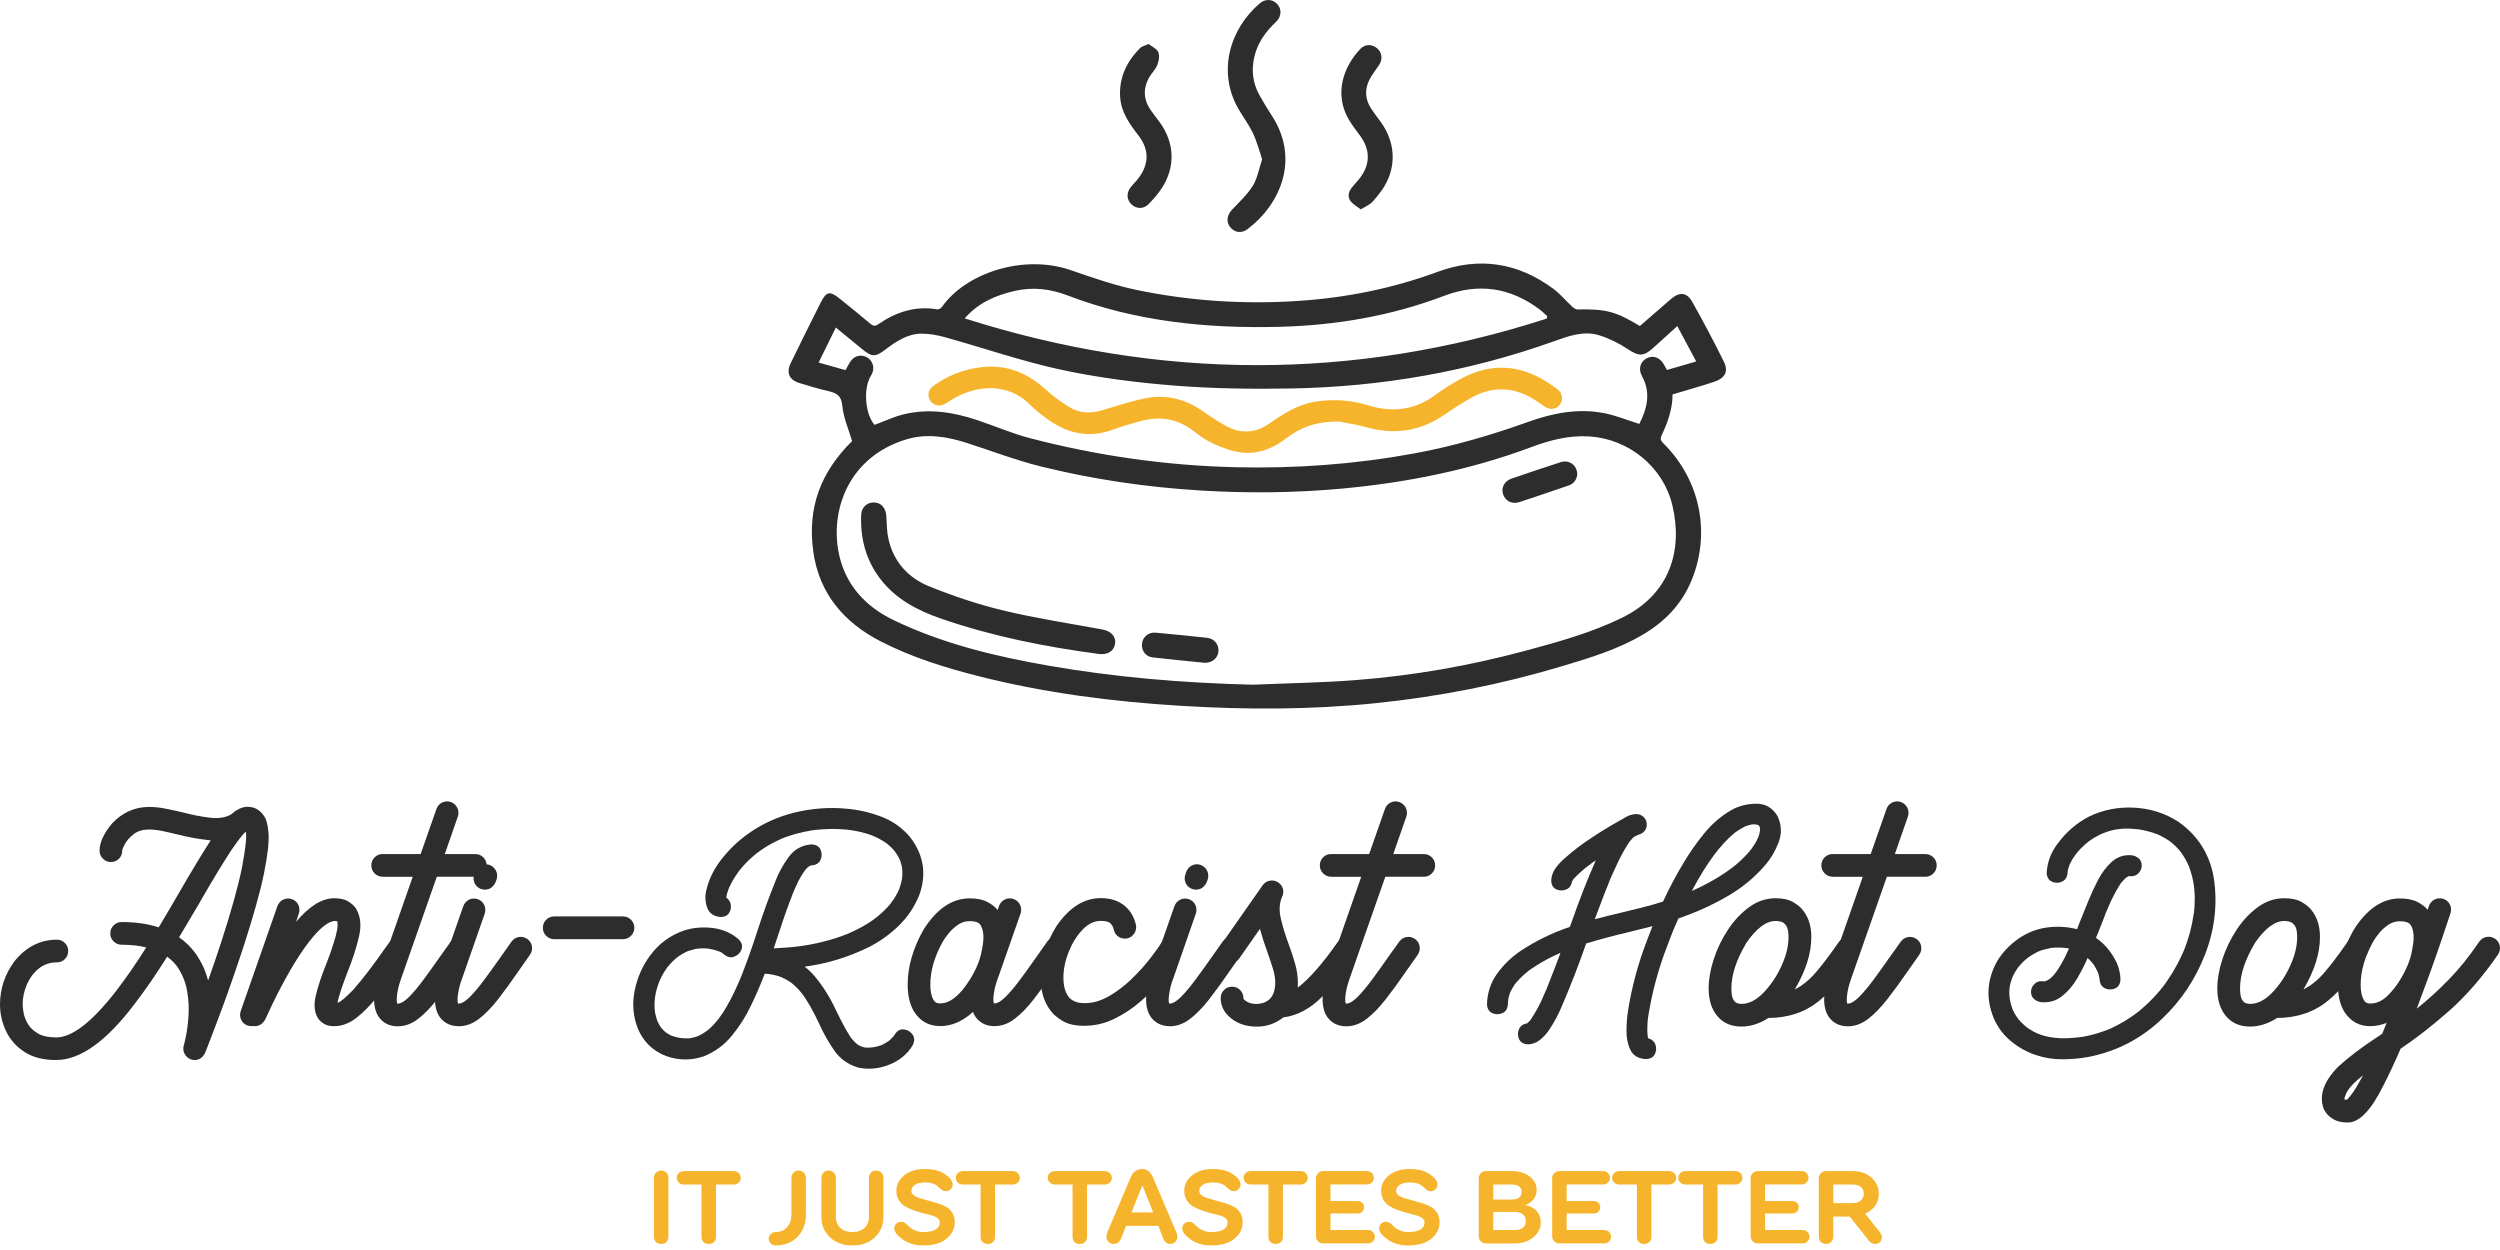
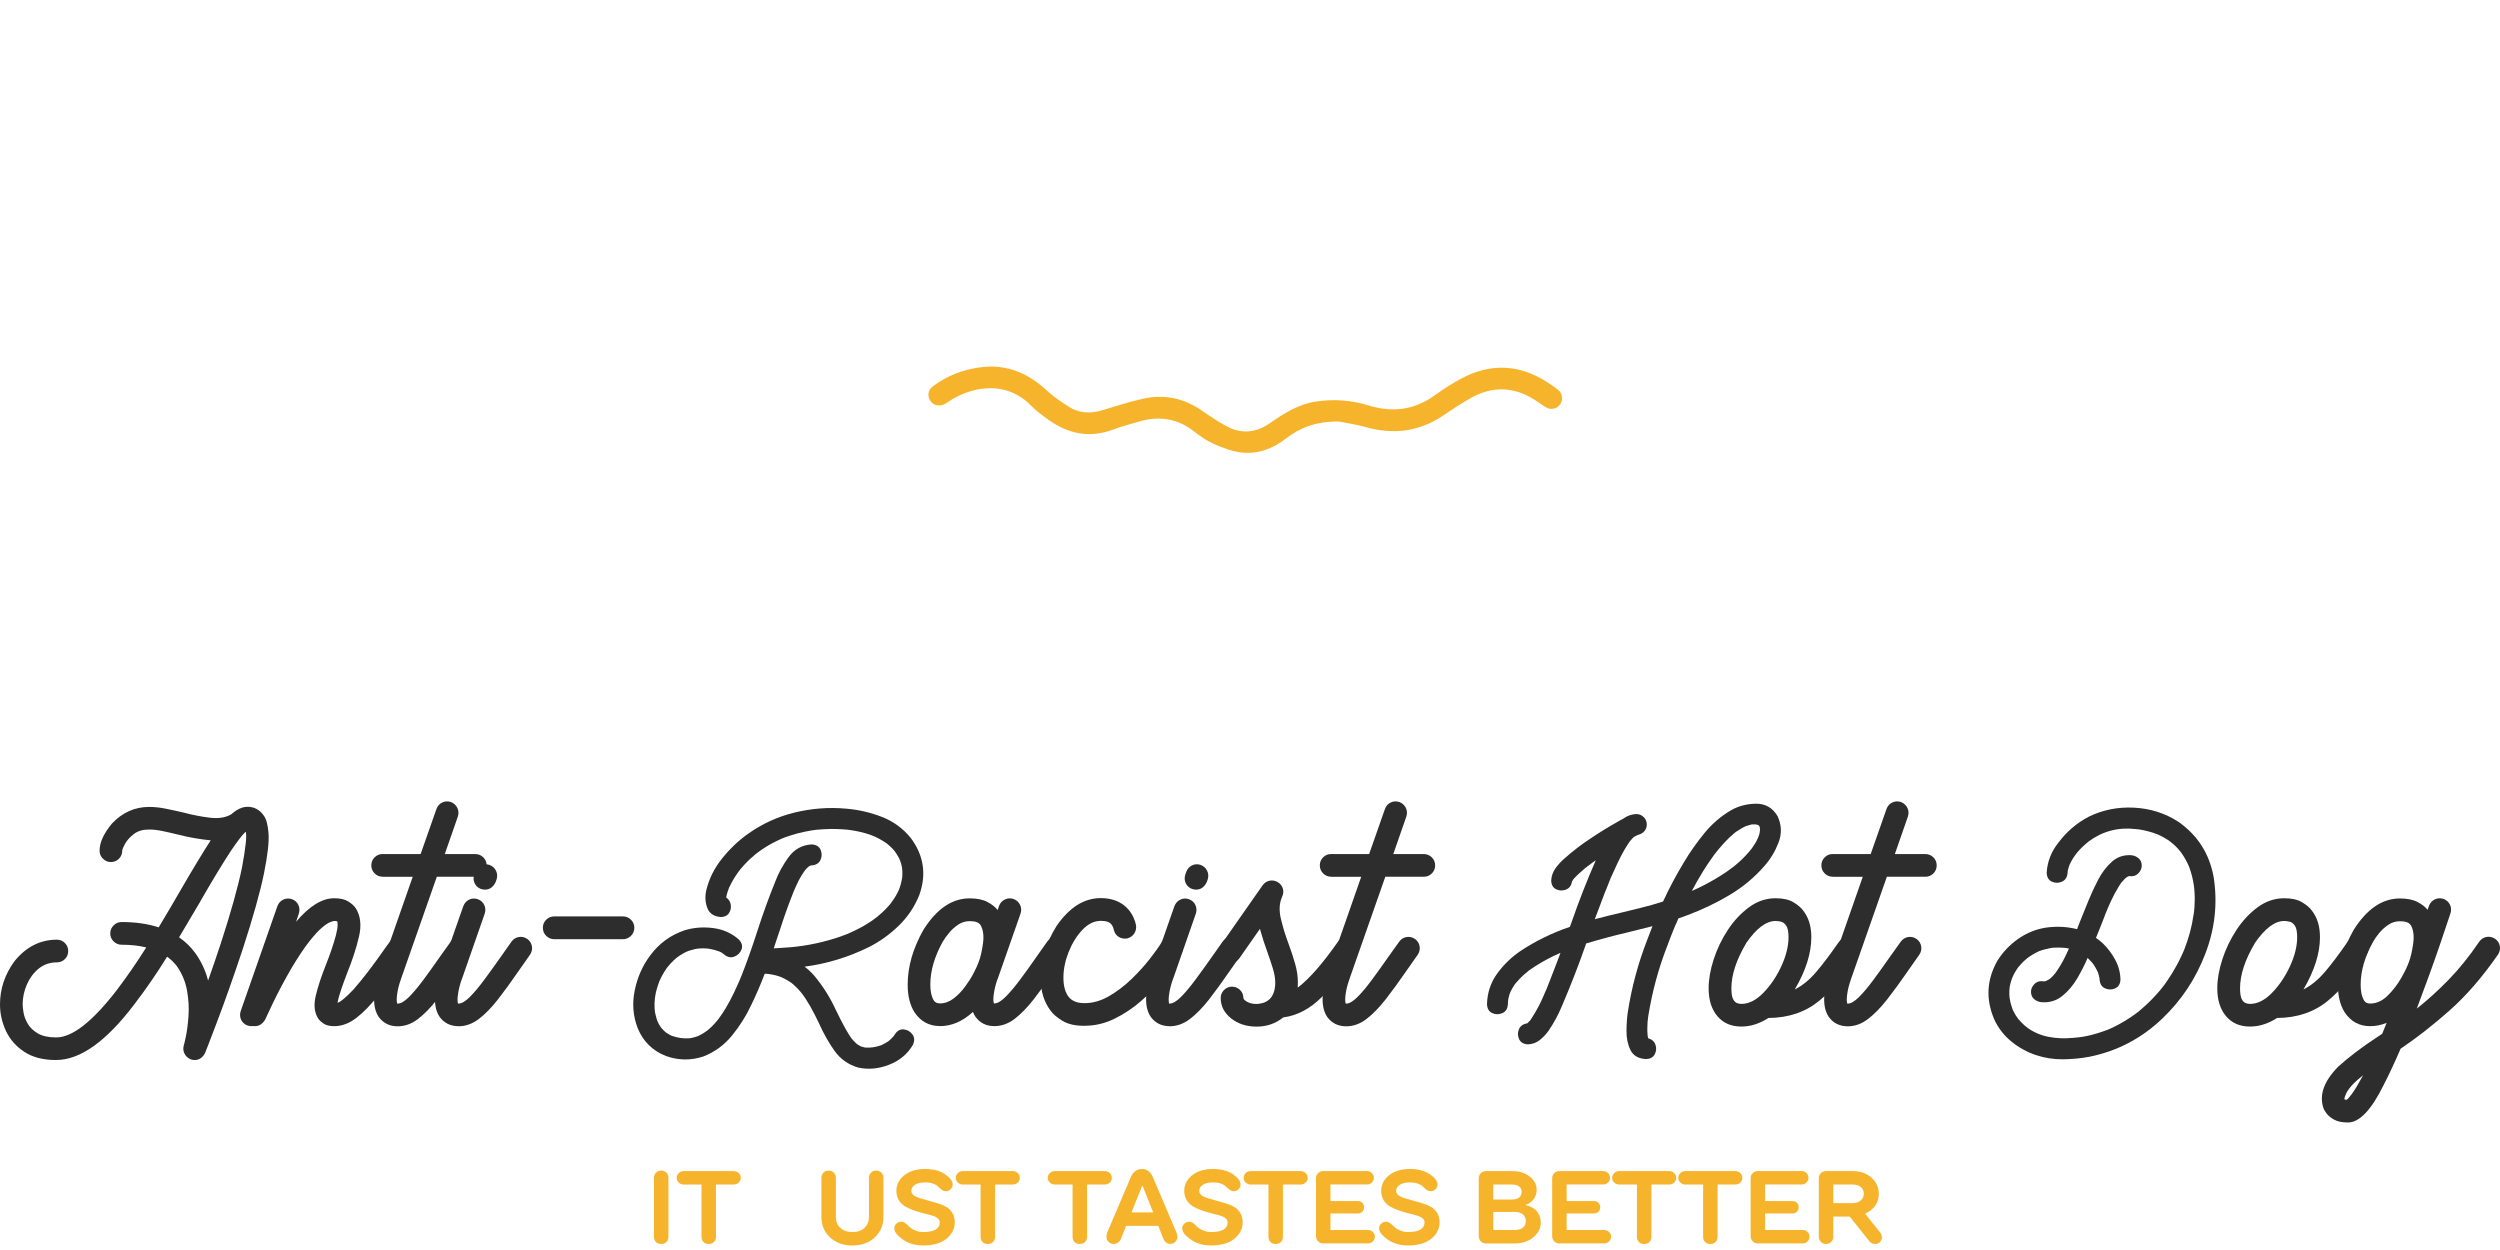
<svg xmlns="http://www.w3.org/2000/svg" width="320" height="160" viewBox="0 0 320 160" fill="none">
  <path d="M171.366 53.952C168.439 53.938 166.393 54.737 164.569 56.151C162.879 57.461 160.955 58.166 158.842 57.913C157.645 57.768 156.452 57.298 155.337 56.806C154.433 56.409 153.598 55.817 152.816 55.203C150.684 53.536 148.336 53.215 145.793 53.956C144.682 54.281 143.557 54.584 142.473 54.986C139.51 56.097 136.8 55.559 134.28 53.789C133.444 53.202 132.618 52.569 131.9 51.847C128.878 48.798 124.786 49.394 121.913 51.093C121.566 51.3 121.24 51.549 120.884 51.734C120.22 52.073 119.465 51.879 119.086 51.314C118.67 50.695 118.779 49.918 119.411 49.444C121.195 48.112 123.196 47.326 125.414 47.023C128.81 46.558 131.579 47.737 134.023 50.013C134.863 50.794 135.843 51.445 136.814 52.068C138.146 52.917 139.596 52.962 141.091 52.511C142.816 51.991 144.537 51.431 146.294 51.038C149 50.438 151.529 50.953 153.828 52.551C154.867 53.274 155.924 53.983 157.039 54.579C158.896 55.573 160.757 55.401 162.464 54.218C164.293 52.949 166.14 51.752 168.399 51.404C170.702 51.047 172.974 51.215 175.192 51.901C178.259 52.845 181.077 52.479 183.701 50.564C184.79 49.769 185.937 49.042 187.125 48.414C190.828 46.459 194.473 46.639 198.005 48.898C198.484 49.205 198.958 49.516 199.401 49.869C200.006 50.347 200.115 51.16 199.699 51.748C199.27 52.353 198.525 52.52 197.847 52.118C197.337 51.815 196.872 51.44 196.366 51.129C193.728 49.485 191.027 49.408 188.322 50.912C187.098 51.594 185.928 52.375 184.767 53.161C181.709 55.23 178.43 55.672 174.889 54.688C173.548 54.313 172.157 54.114 171.362 53.952H171.366Z" fill="#F6B42C" />
-   <path d="M209.898 41.734C211.244 40.564 212.558 39.422 213.872 38.283C214.979 37.33 215.909 37.389 216.623 38.658C218.032 41.165 219.374 43.712 220.652 46.291C221.28 47.556 220.819 48.405 219.36 48.889C217.63 49.458 215.878 49.95 214.089 50.487C214.085 52.353 213.47 54.06 212.693 55.718C212.486 56.16 212.563 56.404 212.906 56.738C217.63 61.413 219.021 68.242 216.506 74.317C215.245 77.366 213.073 79.593 210.264 81.246C207.039 83.143 203.489 84.213 199.938 85.275C192.138 87.614 184.18 89.177 176.077 90.008C167.784 90.857 159.487 90.853 151.177 90.347C142.446 89.818 133.806 88.712 125.314 86.566C120.996 85.473 116.751 84.15 112.776 82.122C108.025 79.697 104.831 75.952 104.095 70.568C103.327 64.936 105.062 60.424 109.068 56.454C108.621 54.927 107.952 53.459 107.817 51.946C107.695 50.6 107.058 50.293 105.988 50.054C104.768 49.783 103.571 49.394 102.37 49.042C101.033 48.654 100.604 47.723 101.209 46.486C102.474 43.902 103.734 41.319 105.039 38.753C105.789 37.276 106.204 37.204 107.51 38.247C108.806 39.277 110.084 40.334 111.353 41.395C111.692 41.68 111.95 41.824 112.388 41.522C114.673 39.946 117.157 39.114 119.976 39.598C120.156 39.629 120.459 39.449 120.581 39.277C123.585 34.977 130.965 32.475 137.058 34.58C139.881 35.555 142.726 36.549 145.639 37.145C152.405 38.536 159.257 38.974 166.167 38.518C172.297 38.116 178.241 36.928 184.013 34.797C189.311 32.841 194.284 33.6 198.818 36.96C199.704 37.615 200.417 38.496 201.235 39.245C201.424 39.417 201.695 39.616 201.926 39.611C205.53 39.53 206.826 39.86 209.907 41.734H209.898ZM160.382 87.641C164.772 87.452 169.176 87.388 173.557 87.05C180.901 86.481 188.146 85.211 195.264 83.292C199.469 82.158 203.674 81.002 207.617 79.073C213.755 76.07 215.431 70.451 214.067 64.688C212.901 59.76 208.484 56.183 203.421 55.862C200.86 55.7 198.43 56.327 196.068 57.208C188.218 60.144 180.079 61.779 171.759 62.542C165.752 63.093 159.727 63.152 153.702 62.786C146.764 62.366 139.912 61.363 133.178 59.692C129.98 58.897 126.886 57.7 123.743 56.693C121.231 55.889 118.648 55.456 116.082 56.219C108.49 58.477 106.173 65.528 107.419 71.065C108.296 74.954 110.82 77.655 114.366 79.367C120.631 82.388 127.333 84.001 134.14 85.193C142.816 86.711 151.57 87.429 160.382 87.641ZM214.699 41.734C213.61 42.719 212.594 43.631 211.587 44.553C210.367 45.668 209.703 45.591 208.358 44.688C207.246 43.943 205.991 43.324 204.713 42.922C202.703 42.29 200.774 43.017 198.886 43.69C188.019 47.57 176.795 49.521 165.282 49.724C160.291 49.814 155.278 49.747 150.31 49.354C145.459 48.97 140.594 48.351 135.843 47.33C130.847 46.255 125.983 44.562 121.046 43.188C120.043 42.908 118.982 42.701 117.948 42.71C116.123 42.723 114.664 43.73 113.264 44.792C112.049 45.713 111.584 45.695 110.409 44.729C109.294 43.812 108.174 42.899 106.986 41.924C106.232 43.464 105.522 44.909 104.786 46.409C106.024 46.757 107.135 47.068 108.223 47.375C108.485 46.924 108.666 46.531 108.914 46.192C109.416 45.505 110.251 45.338 110.97 45.736C111.633 46.106 111.95 46.915 111.692 47.655C111.611 47.895 111.453 48.107 111.34 48.337C110.477 50.076 110.816 53.125 111.945 54.385C113.21 53.916 114.402 53.342 115.662 53.035C118.865 52.258 122.013 52.741 125.089 53.776C127.329 54.525 129.515 55.478 131.791 56.074C140.432 58.333 149.226 59.593 158.159 59.805C165.829 59.986 173.439 59.43 180.996 58.044C186.027 57.122 190.905 55.686 195.715 53.965C198.809 52.859 202.012 52.244 205.295 52.877C206.813 53.17 208.272 53.771 209.834 54.259C210.801 52.348 211.37 50.316 210.169 48.13C209.663 47.213 209.965 46.273 210.792 45.853C211.596 45.442 212.441 45.736 212.965 46.621C213.095 46.838 213.208 47.068 213.362 47.357L217.115 46.269C216.289 44.724 215.516 43.279 214.694 41.739L214.699 41.734ZM197.978 40.777L198.051 40.483C197.743 40.203 197.459 39.9 197.129 39.652C193.376 36.806 189.293 36.179 184.875 37.859C178.06 40.451 170.969 41.653 163.719 41.834C154.478 42.064 145.382 41.156 136.656 37.818C134.461 36.978 132.189 36.694 129.854 37.245C127.487 37.805 125.296 38.681 123.481 40.754C148.444 48.69 173.213 48.771 197.978 40.781V40.777ZM160.355 23.785C159.654 24.923 158.616 25.867 157.685 26.856C157.048 27.534 156.922 28.424 157.468 29.083C158.042 29.779 158.914 29.91 159.682 29.331C164.036 26.039 166.317 20.239 162.83 14.864C162.256 13.979 161.71 13.081 161.199 12.159C160.336 10.596 160.151 8.948 160.571 7.204C161.005 5.411 162.03 4.025 163.345 2.787C164.054 2.119 164.076 1.138 163.471 0.502C162.866 -0.135 161.958 -0.176 161.24 0.438C157.387 3.731 155.779 9.241 158.552 13.993C159.158 15.027 159.88 15.998 160.391 17.073C160.879 18.103 161.163 19.232 161.556 20.384C161.15 21.59 160.955 22.818 160.355 23.794V23.785ZM145.928 6.152C144.189 7.909 143.191 9.996 143.386 12.516C143.535 14.417 144.61 15.903 145.734 17.358C147.121 19.155 147.094 21.034 145.703 22.832C145.391 23.238 145.016 23.595 144.704 24.002C144.153 24.72 144.217 25.582 144.835 26.165C145.486 26.775 146.394 26.784 147.053 26.097C147.645 25.483 148.214 24.833 148.684 24.124C150.472 21.414 150.368 18.293 148.453 15.664C148.083 15.158 147.699 14.666 147.333 14.155C146.385 12.823 146.276 11.414 147.053 9.978C147.36 9.404 147.884 8.939 148.123 8.347C148.327 7.841 148.462 7.15 148.268 6.689C148.078 6.233 147.437 5.962 147.021 5.633C146.529 5.858 146.15 5.926 145.928 6.152ZM175.458 26.03C175.806 25.741 176.077 25.361 176.371 25.013C178.783 22.141 178.9 18.532 176.673 15.52C176.285 14.991 175.887 14.472 175.521 13.925C174.754 12.764 174.645 11.518 175.25 10.276C175.585 9.594 176.073 8.988 176.502 8.352C177.003 7.611 176.922 6.757 176.289 6.197C175.643 5.628 174.745 5.61 174.13 6.256C172.017 8.464 170.684 11.969 172.662 15.33C173.096 16.061 173.629 16.739 174.13 17.425C175.386 19.142 175.4 20.994 174.13 22.705C173.774 23.184 173.34 23.609 172.979 24.083C172.581 24.607 172.482 25.235 172.879 25.75C173.195 26.165 173.71 26.432 174.176 26.797C174.699 26.486 175.119 26.305 175.454 26.025L175.458 26.03ZM110.233 65.876C110.111 68.843 110.793 71.585 112.6 73.996C114.601 76.67 117.41 78.129 120.477 79.191C127.022 81.449 133.774 82.79 140.621 83.703C141.769 83.856 142.586 83.359 142.735 82.379C142.871 81.481 142.202 80.776 141.109 80.573C136.882 79.791 132.618 79.15 128.44 78.147C125.215 77.375 122.035 76.3 118.959 75.062C116.286 73.987 114.393 71.946 113.729 69.024C113.512 68.062 113.508 67.05 113.449 66.056C113.386 65.008 112.781 64.317 111.841 64.313C110.97 64.308 110.274 64.945 110.233 65.867V65.876ZM199.771 59.159C197.662 59.837 195.566 60.541 193.471 61.264C192.536 61.589 192.111 62.461 192.405 63.292C192.707 64.146 193.538 64.575 194.487 64.268C196.592 63.586 198.683 62.858 200.779 62.145C201.474 61.905 201.808 61.382 201.885 60.767C201.912 59.579 200.869 58.803 199.767 59.155L199.771 59.159ZM155.96 83.373C156.037 82.519 155.436 81.743 154.537 81.643C152.328 81.399 150.12 81.178 147.907 80.979C147.008 80.898 146.263 81.535 146.177 82.388C146.086 83.278 146.642 84.046 147.541 84.15C149.749 84.398 151.958 84.611 154.171 84.837C155.138 84.868 155.883 84.258 155.964 83.378L155.96 83.373Z" fill="#2D2D2D" />
  <path d="M7.2 135.685C5.542 135.685 4.182 135.337 3.121 134.642C2.06 133.946 1.274 133.052 0.763 131.963C0.253 130.875 0 129.741 0 128.562C0 126.566 0.619 124.718 1.865 123.02C3.351 121.191 5.158 120.279 7.281 120.279C7.683 120.279 8.026 120.419 8.306 120.703C8.586 120.983 8.731 121.326 8.731 121.733C8.731 122.139 8.591 122.478 8.306 122.763C8.022 123.047 7.683 123.183 7.281 123.183C6.378 123.183 5.601 123.454 4.946 123.987C4.291 124.524 3.789 125.206 3.433 126.033C3.076 126.859 2.9 127.704 2.9 128.567C2.9 128.811 2.94 129.167 3.017 129.633C3.098 130.098 3.279 130.572 3.559 131.051C3.839 131.53 4.268 131.936 4.842 132.279C5.415 132.618 6.201 132.79 7.2 132.79C9.241 132.79 11.811 130.789 14.909 126.783C16.206 125.084 17.475 123.246 18.717 121.272C17.782 121.037 16.73 120.925 15.564 120.925C15.171 120.925 14.833 120.784 14.544 120.5C14.255 120.215 14.114 119.877 14.114 119.47C14.114 119.064 14.259 118.738 14.544 118.449C14.828 118.16 15.171 118.02 15.564 118.02C17.339 118.02 18.92 118.246 20.311 118.702C21.287 117.076 22.222 115.491 23.116 113.937C24.634 111.313 25.921 109.19 26.969 107.564C25.546 107.424 24.133 107.176 22.732 106.814C22.041 106.643 21.386 106.498 20.768 106.367C20.144 106.241 19.584 106.178 19.087 106.178C18.283 106.178 17.628 106.372 17.127 106.76C16.626 107.149 16.26 107.555 16.021 107.98C15.781 108.404 15.655 108.707 15.646 108.888C15.646 109.29 15.506 109.633 15.226 109.917C14.946 110.197 14.602 110.342 14.196 110.342C13.789 110.342 13.464 110.197 13.175 109.913C12.886 109.628 12.746 109.281 12.746 108.879C12.746 107.849 13.27 106.697 14.322 105.423C15.659 104.001 17.249 103.287 19.087 103.287C19.756 103.287 20.451 103.359 21.174 103.504C21.897 103.648 22.642 103.806 23.405 103.987C24.616 104.308 25.772 104.534 26.869 104.665C27.967 104.796 28.875 104.656 29.584 104.24C29.742 104.1 29.896 103.983 30.045 103.874C30.131 103.802 30.221 103.743 30.316 103.698C30.772 103.413 31.228 103.269 31.684 103.269C32.533 103.269 33.22 103.635 33.739 104.366C34.069 104.768 34.277 105.518 34.367 106.611C34.458 107.704 34.268 109.425 33.794 111.774C33.319 114.122 32.407 117.379 31.047 121.557C29.878 125.062 28.807 128.101 27.827 130.676C26.852 133.25 26.323 134.619 26.251 134.777C25.935 135.382 25.488 135.685 24.914 135.685C24.756 135.685 24.598 135.658 24.435 135.604C24.065 135.455 23.794 135.215 23.622 134.876C23.45 134.542 23.419 134.185 23.527 133.801C23.55 133.77 23.631 133.413 23.78 132.727C23.929 132.044 24.042 131.173 24.123 130.12C24.205 129.068 24.146 127.975 23.947 126.832C23.748 125.69 23.315 124.642 22.651 123.684C22.299 123.219 21.879 122.808 21.391 122.456C20.04 124.633 18.645 126.661 17.199 128.544C13.6 133.3 10.262 135.68 7.195 135.68L7.2 135.685ZM25.632 115.405C24.76 116.891 23.857 118.413 22.922 119.976C23.717 120.527 24.404 121.191 24.977 121.968C25.772 123.083 26.323 124.267 26.635 125.518C27.177 123.987 27.723 122.392 28.274 120.721C29.539 116.832 30.438 113.626 30.966 111.096C31.445 108.526 31.608 106.986 31.459 106.476C31.427 106.498 31.395 106.516 31.364 106.539C31.011 106.869 30.411 107.655 29.561 108.897C28.392 110.694 27.082 112.858 25.628 115.396L25.632 115.405Z" fill="#2D2D2D" />
  <path d="M31.698 131.272C31.318 131.132 31.038 130.888 30.871 130.54C30.704 130.193 30.682 129.818 30.808 129.425L35.51 115.979C35.659 115.595 35.903 115.319 36.251 115.152C36.598 114.985 36.964 114.963 37.357 115.089C37.75 115.238 38.03 115.486 38.193 115.834C38.355 116.187 38.378 116.557 38.247 116.95L37.899 117.984C39.597 115.979 41.224 114.976 42.773 114.976C43.55 114.976 44.155 115.116 44.588 115.392C45.022 115.667 45.343 115.961 45.546 116.268C46.151 117.234 46.287 118.436 45.952 119.877C45.618 121.317 45.117 122.862 44.448 124.52C44.204 125.148 43.956 125.821 43.708 126.543C43.459 127.266 43.288 127.871 43.206 128.359C43.599 128.241 44.277 127.672 45.248 126.652C46.458 125.274 47.84 123.467 49.389 121.236L49.913 120.518C50.157 120.188 50.469 119.994 50.853 119.931C51.232 119.868 51.594 119.953 51.937 120.184C52.267 120.428 52.461 120.739 52.524 121.123C52.587 121.507 52.502 121.868 52.271 122.207L51.747 122.939C50.591 124.574 49.516 126.024 48.522 127.288C47.529 128.553 46.571 129.547 45.645 130.265C44.724 130.988 43.766 131.349 42.777 131.349C42.181 131.349 41.725 131.236 41.4 131.006C41.074 130.78 40.849 130.563 40.722 130.36C40.243 129.605 40.139 128.648 40.41 127.483C40.681 126.322 41.12 124.985 41.725 123.476C42.253 122.139 42.682 120.884 42.998 119.719C43.148 119.104 43.22 118.657 43.215 118.391C43.211 118.12 43.193 117.966 43.161 117.934C43.12 117.903 42.989 117.885 42.777 117.885C42.705 117.885 42.538 117.934 42.276 118.029C42.018 118.124 41.662 118.359 41.21 118.738C40.758 119.118 40.212 119.714 39.57 120.532C38.929 121.349 38.184 122.465 37.335 123.878C36.355 125.577 35.56 127.081 34.936 128.386C34.318 129.691 33.988 130.387 33.956 130.473C33.627 131.055 33.179 131.349 32.619 131.349C32.556 131.349 32.488 131.344 32.411 131.331C32.339 131.34 32.262 131.349 32.19 131.349C32.032 131.349 31.874 131.322 31.711 131.268L31.698 131.272Z" fill="#2D2D2D" />
  <path d="M48.983 112.221C48.581 112.221 48.238 112.081 47.953 111.796C47.673 111.516 47.529 111.173 47.529 110.767C47.529 110.36 47.669 110.021 47.953 109.737C48.238 109.452 48.577 109.317 48.983 109.317H53.843L55.866 103.549C56.006 103.165 56.246 102.89 56.598 102.722C56.95 102.551 57.321 102.533 57.714 102.659C58.093 102.808 58.369 103.057 58.54 103.409C58.712 103.761 58.73 104.132 58.603 104.525L56.932 109.321H60.835C61.237 109.321 61.58 109.461 61.864 109.741C62.145 110.021 62.289 110.365 62.289 110.771C62.289 111.178 62.149 111.516 61.864 111.801C61.58 112.085 61.241 112.225 60.835 112.225H55.912L51.305 125.369V125.387C51.083 125.992 50.93 126.593 50.844 127.189C50.758 127.785 50.758 128.21 50.844 128.463H50.907C51.309 128.463 51.797 128.174 52.37 127.596C52.944 127.017 53.558 126.281 54.218 125.387C54.877 124.497 55.546 123.562 56.228 122.582C56.693 121.923 57.185 121.241 57.696 120.527C57.94 120.197 58.251 120.003 58.635 119.94C59.019 119.877 59.376 119.962 59.719 120.193C60.049 120.437 60.243 120.748 60.306 121.132C60.37 121.516 60.284 121.878 60.053 122.216C59.556 122.916 59.078 123.598 58.622 124.258C57.664 125.649 56.77 126.877 55.939 127.939C55.103 129 54.286 129.836 53.477 130.45C52.669 131.06 51.815 131.367 50.912 131.367C49.882 131.367 49.073 130.974 48.491 130.188C47.877 129.307 47.727 128.029 48.044 126.363C48.138 125.852 48.242 125.419 48.355 125.057C48.468 124.696 48.54 124.479 48.572 124.407L52.827 112.234H48.988L48.983 112.221Z" fill="#2D2D2D" />
  <path d="M58.703 131.353C57.673 131.353 56.865 130.96 56.282 130.174C55.668 129.294 55.519 128.016 55.835 126.349C55.939 125.839 56.047 125.405 56.151 125.044C56.255 124.682 56.327 124.465 56.359 124.393L59.304 115.983C59.453 115.599 59.701 115.324 60.044 115.157C60.388 114.985 60.758 114.967 61.151 115.093C61.544 115.242 61.824 115.491 61.986 115.839C62.149 116.191 62.172 116.561 62.041 116.954L59.109 125.364L59.091 125.382C58.879 125.988 58.725 126.588 58.635 127.184C58.545 127.781 58.54 128.205 58.626 128.458H58.689C59.091 128.458 59.584 128.169 60.157 127.591C60.731 127.013 61.345 126.277 62.005 125.382C62.664 124.493 63.337 123.558 64.028 122.577C64.484 121.918 64.968 121.236 65.478 120.522C65.722 120.193 66.033 119.998 66.417 119.935C66.797 119.872 67.158 119.958 67.501 120.188C67.831 120.432 68.025 120.744 68.088 121.128C68.152 121.512 68.066 121.873 67.835 122.212C67.339 122.912 66.86 123.594 66.404 124.253C65.446 125.644 64.556 126.873 63.73 127.934C62.899 128.996 62.081 129.831 61.268 130.445C60.455 131.055 59.597 131.362 58.694 131.362L58.703 131.353ZM61.584 113.797C61.205 113.657 60.925 113.413 60.758 113.065C60.591 112.718 60.568 112.343 60.695 111.95L60.808 111.616C60.957 111.223 61.205 110.943 61.548 110.771C61.892 110.599 62.262 110.581 62.655 110.708C63.039 110.857 63.314 111.105 63.486 111.448C63.658 111.792 63.68 112.162 63.567 112.555L63.441 112.903C63.134 113.549 62.678 113.874 62.072 113.874C61.914 113.874 61.756 113.847 61.593 113.793L61.584 113.797Z" fill="#2D2D2D" />
  <path d="M69.489 118.752C69.489 118.35 69.629 118.007 69.909 117.727C70.189 117.447 70.532 117.302 70.939 117.302H79.746C80.139 117.302 80.478 117.442 80.767 117.727C81.051 118.007 81.196 118.35 81.196 118.752C81.196 119.154 81.051 119.502 80.767 119.786C80.482 120.071 80.139 120.215 79.746 120.215H70.939C70.537 120.215 70.193 120.071 69.909 119.786C69.624 119.502 69.489 119.154 69.489 118.752Z" fill="#2D2D2D" />
  <path d="M92.442 121.972C92.442 121.972 92.406 121.945 92.37 121.932C92.334 121.914 92.293 121.9 92.248 121.877C92.216 121.855 92.189 121.841 92.162 121.828C92.135 121.814 92.112 121.81 92.099 121.805C92.085 121.801 92.081 121.796 92.09 121.796C91.674 121.638 91.245 121.521 90.798 121.448C90.333 121.376 89.827 121.367 89.285 121.43H89.254C89.159 121.453 89.064 121.466 88.969 121.48C88.779 121.521 88.585 121.575 88.395 121.638C88.278 121.67 88.156 121.706 88.029 121.751C88.02 121.76 88.002 121.774 87.975 121.783C87.948 121.792 87.926 121.805 87.903 121.814H87.885C87.745 121.877 87.614 121.945 87.487 122.022C87.329 122.108 87.171 122.203 87.009 122.306C86.986 122.316 86.964 122.334 86.936 122.356C86.909 122.379 86.878 122.406 86.833 122.437C86.801 122.46 86.769 122.478 86.738 122.501C86.706 122.523 86.674 122.541 86.643 122.564C86.367 122.799 86.101 123.047 85.848 123.314C85.722 123.454 85.6 123.594 85.482 123.743C85.473 123.743 85.464 123.747 85.464 123.761L85.446 123.779C85.392 123.851 85.338 123.928 85.288 124C85.053 124.339 84.841 124.696 84.651 125.066C84.565 125.238 84.488 125.405 84.412 125.577C84.412 125.586 84.407 125.599 84.394 125.608C84.362 125.694 84.33 125.784 84.299 125.879C84.159 126.263 84.046 126.652 83.951 127.044L83.856 127.586C83.856 127.586 83.856 127.627 83.847 127.65C83.843 127.672 83.838 127.69 83.838 127.713V127.745C83.829 127.785 83.82 127.83 83.82 127.871C83.779 128.25 83.766 128.639 83.788 129.032C83.797 129.158 83.811 129.28 83.82 129.398C83.82 129.429 83.825 129.479 83.838 129.542C83.847 129.596 83.856 129.642 83.865 129.687C83.87 129.727 83.879 129.759 83.888 129.782C83.951 130.089 84.037 130.391 84.141 130.689C84.15 130.712 84.172 130.753 84.204 130.816C84.227 130.857 84.245 130.897 84.267 130.938C84.29 130.974 84.299 131.001 84.299 131.024C84.385 131.164 84.47 131.299 84.552 131.439C84.561 131.462 84.579 131.484 84.601 131.511C84.624 131.539 84.642 131.561 84.665 131.584C84.674 131.593 84.683 131.606 84.683 131.615C84.692 131.615 84.705 131.62 84.714 131.633C84.723 131.656 84.737 131.67 84.746 131.683C84.85 131.801 84.967 131.918 85.094 132.035C85.116 132.058 85.143 132.076 85.175 132.099L85.207 132.13C85.238 132.153 85.261 132.166 85.27 132.18C85.41 132.275 85.554 132.365 85.717 132.451C85.789 132.483 85.866 132.519 85.938 132.564C85.961 132.564 85.979 132.568 85.997 132.582C86.015 132.591 86.024 132.6 86.038 132.6C86.218 132.663 86.399 132.717 86.58 132.758C86.738 132.799 86.896 132.83 87.058 132.853H87.076C87.076 132.853 87.122 132.871 87.149 132.871H87.221C87.325 132.88 87.433 132.894 87.537 132.903C87.749 132.912 87.962 132.912 88.174 132.903C88.246 132.894 88.319 132.884 88.382 132.884C88.657 132.83 88.924 132.763 89.177 132.677C89.249 132.654 89.326 132.627 89.398 132.595C89.538 132.532 89.669 132.464 89.796 132.388C90.008 132.27 90.216 132.139 90.414 131.99C90.423 131.99 90.446 131.981 90.473 131.959C90.5 131.936 90.523 131.918 90.545 131.895C90.586 131.864 90.627 131.832 90.663 131.801C90.699 131.769 90.73 131.742 90.753 131.719C90.871 131.615 90.988 131.507 91.101 131.403C91.336 131.168 91.557 130.924 91.769 130.671C91.832 130.599 91.896 130.518 91.959 130.432L91.977 130.414C92.081 130.274 92.185 130.134 92.28 129.985C92.492 129.687 92.691 129.384 92.871 129.077C93.287 128.386 93.662 127.681 94.001 126.959C94.19 126.566 94.371 126.168 94.543 125.766C94.574 125.703 94.601 125.64 94.624 125.577C94.633 125.568 94.642 125.554 94.642 125.545C94.651 125.522 94.664 125.5 94.674 125.473C94.683 125.446 94.692 125.428 94.692 125.418C94.777 125.229 94.854 125.035 94.931 124.845C95.252 124.027 95.559 123.205 95.857 122.374C96.236 121.304 96.607 120.224 96.954 119.14C97.632 117.018 98.395 114.917 99.231 112.849C99.624 111.796 100.184 110.762 100.92 109.741C101.656 108.72 102.636 108.169 103.865 108.084C104.448 108.106 104.836 108.332 105.03 108.761C105.22 109.19 105.22 109.624 105.03 110.057C104.84 110.491 104.452 110.73 103.865 110.775H103.833C103.793 110.775 103.747 110.785 103.707 110.807C103.653 110.839 103.594 110.87 103.531 110.902C103.531 110.911 103.526 110.92 103.513 110.92L103.494 110.938C103.431 110.992 103.373 111.042 103.318 111.096C103.233 111.168 103.16 111.25 103.097 111.336C103.074 111.367 103.043 111.403 103.002 111.448C102.718 111.85 102.456 112.275 102.221 112.722C102.072 113.02 101.936 113.318 101.805 113.616C101.742 113.756 101.679 113.897 101.616 114.046C101.584 114.118 101.552 114.199 101.521 114.285C100.938 115.753 100.405 117.234 99.926 118.729C99.809 119.059 99.701 119.389 99.592 119.718C99.411 120.27 99.226 120.83 99.037 121.39C99.461 121.367 99.886 121.34 100.31 121.308C102.51 121.191 104.714 120.789 106.923 120.098C107.419 119.94 107.912 119.764 108.386 119.574C108.458 119.542 108.54 119.511 108.625 119.479C108.648 119.47 108.675 119.452 108.707 119.429C108.729 119.429 108.761 119.42 108.802 119.398C109.014 119.303 109.217 119.208 109.407 119.113C110.193 118.743 110.942 118.309 111.652 117.821C111.801 117.718 111.95 117.605 112.099 117.487C112.108 117.478 112.13 117.46 112.162 117.438C112.194 117.415 112.225 117.397 112.257 117.374C112.288 117.343 112.325 117.316 112.361 117.289C112.397 117.261 112.419 117.239 112.433 117.216C112.708 116.995 112.975 116.756 113.228 116.503C113.494 116.236 113.743 115.965 113.978 115.69C114 115.658 114.014 115.631 114.027 115.608L114.059 115.577C114.082 115.545 114.095 115.518 114.109 115.495C114.203 115.369 114.294 115.242 114.38 115.116C114.569 114.84 114.741 114.551 114.89 114.253C114.944 114.136 115.003 114.014 115.066 113.887C115.089 113.833 115.107 113.775 115.129 113.711C115.233 113.427 115.319 113.133 115.382 112.835C115.414 112.709 115.441 112.578 115.464 112.438V112.42C115.473 112.388 115.482 112.356 115.482 112.325C115.504 112.049 115.509 111.769 115.5 111.48C115.491 111.376 115.477 111.268 115.468 111.164V111.146C115.468 111.105 115.464 111.056 115.45 111.001C115.396 110.726 115.324 110.455 115.229 110.188C115.206 110.134 115.188 110.089 115.166 110.044C115.125 109.94 115.075 109.836 115.021 109.741C114.881 109.488 114.727 109.244 114.56 109.009C114.56 109 114.556 108.991 114.542 108.991C114.52 108.96 114.502 108.928 114.479 108.897C114.393 108.793 114.303 108.689 114.208 108.594C113.996 108.382 113.774 108.178 113.54 107.989C113.476 107.948 113.418 107.903 113.363 107.862C113.237 107.776 113.106 107.691 112.966 107.609C112.668 107.429 112.361 107.266 112.04 107.117C111.977 107.085 111.914 107.058 111.85 107.036C111.841 107.027 111.828 107.018 111.819 107.018C111.661 106.954 111.493 106.891 111.326 106.828C110.563 106.575 109.786 106.39 109 106.272C108.969 106.272 108.937 106.268 108.905 106.254H108.842C108.738 106.232 108.63 106.218 108.526 106.205C108.305 106.182 108.088 106.169 107.871 106.155C107.392 106.123 106.918 106.105 106.439 106.105C105.771 106.114 105.102 106.155 104.429 106.218C104.398 106.227 104.366 106.236 104.335 106.236C104.249 106.245 104.186 106.254 104.136 106.259C104.086 106.263 104.041 106.272 103.991 106.281C103.942 106.29 103.869 106.304 103.775 106.313C103.499 106.354 103.223 106.408 102.948 106.471C102.374 106.589 101.81 106.738 101.259 106.918C101.015 106.991 100.771 107.072 100.527 107.158C100.41 107.212 100.292 107.257 100.175 107.302C100.166 107.302 100.152 107.302 100.143 107.311C100.134 107.32 100.116 107.325 100.093 107.334C100.062 107.343 100.03 107.356 100.008 107.365C99.981 107.374 99.963 107.388 99.949 107.397C99.077 107.781 98.255 108.237 97.478 108.77C97.289 108.897 97.103 109.028 96.923 109.168C96.85 109.222 96.792 109.267 96.747 109.312C96.706 109.344 96.665 109.371 96.629 109.398C96.593 109.425 96.566 109.448 96.557 109.47C96.25 109.723 95.952 109.994 95.663 110.283C95.374 110.572 95.085 110.888 94.818 111.209C94.809 111.218 94.791 111.241 94.764 111.272C94.737 111.304 94.71 111.34 94.678 111.385C94.655 111.417 94.637 111.448 94.615 111.476C94.592 111.503 94.574 111.525 94.552 111.548C94.479 111.643 94.403 111.751 94.33 111.864C93.96 112.397 93.635 112.957 93.359 113.553C93.35 113.562 93.337 113.58 93.328 113.603C93.319 113.626 93.305 113.653 93.296 113.684V113.702C93.296 113.702 93.278 113.725 93.278 113.734C93.237 113.86 93.192 113.982 93.151 114.1C93.079 114.312 93.02 114.533 92.975 114.768V114.8C92.975 114.8 92.957 114.822 92.957 114.831V114.881C93.287 115.116 93.481 115.423 93.54 115.812C93.599 116.2 93.522 116.557 93.309 116.877C93.097 117.203 92.749 117.37 92.257 117.379C91.367 117.307 90.789 116.914 90.532 116.209C90.27 115.504 90.225 114.764 90.396 113.987C90.749 112.51 91.412 111.155 92.397 109.926C93.377 108.693 94.475 107.641 95.685 106.774C97.501 105.468 99.502 104.547 101.692 104.01C103.883 103.477 106.083 103.305 108.305 103.508C109.845 103.635 111.353 103.978 112.83 104.543C114.307 105.107 115.549 106.006 116.557 107.234C118.246 109.475 118.616 111.918 117.672 114.56C117.067 116.06 116.191 117.37 115.044 118.485C113.896 119.606 112.605 120.527 111.173 121.25C108.58 122.523 105.852 123.354 102.984 123.734C103.44 124.073 103.865 124.47 104.258 124.931C105.342 126.236 106.241 127.659 106.95 129.199C107.045 129.38 107.135 129.56 107.221 129.741C107.465 130.251 107.722 130.762 108.002 131.272C108.174 131.602 108.359 131.922 108.558 132.243C108.643 132.383 108.729 132.519 108.811 132.659C108.82 132.681 108.838 132.704 108.865 132.731C108.892 132.758 108.914 132.794 108.937 132.835C108.969 132.866 109 132.907 109.032 132.961C109.213 133.174 109.398 133.368 109.587 133.548C109.628 133.58 109.673 133.612 109.714 133.643V133.661C109.831 133.734 109.949 133.806 110.066 133.869C110.107 133.892 110.152 133.91 110.193 133.932C110.224 133.941 110.251 133.955 110.274 133.964C110.414 134.005 110.549 134.045 110.69 134.077H110.708C110.762 134.086 110.807 134.095 110.852 134.095C111.128 134.104 111.403 134.095 111.679 134.063C111.891 134.041 112.162 133.982 112.492 133.887C112.618 133.847 112.745 133.801 112.871 133.761C112.903 133.752 112.925 133.738 112.934 133.729C112.957 133.72 112.984 133.702 113.016 133.679C113.219 133.585 113.413 133.472 113.603 133.345C113.657 133.314 113.707 133.282 113.761 133.25C113.77 133.241 113.783 133.223 113.792 133.201C113.815 133.192 113.833 133.178 113.847 133.169C113.865 133.16 113.878 133.146 113.887 133.137C114.027 133.011 114.158 132.875 114.285 132.74C114.325 132.699 114.366 132.654 114.398 132.613C114.438 132.55 114.484 132.487 114.524 132.424C114.831 131.936 115.22 131.715 115.685 131.764C116.15 131.814 116.525 132.031 116.801 132.415C117.076 132.803 117.085 133.255 116.832 133.779C116.141 134.935 115.125 135.775 113.783 136.295C112.437 136.814 111.119 136.931 109.827 136.642C108.553 136.263 107.541 135.536 106.792 134.47C106.046 133.404 105.405 132.27 104.872 131.069C104.682 130.653 104.484 130.256 104.285 129.872C103.924 129.149 103.522 128.449 103.074 127.767C102.957 127.586 102.831 127.406 102.695 127.225C102.695 127.216 102.691 127.207 102.677 127.207V127.189H102.659C102.605 127.117 102.546 127.04 102.483 126.968C102.239 126.67 101.972 126.394 101.688 126.141C101.593 126.055 101.498 125.97 101.403 125.888C101.394 125.879 101.376 125.866 101.354 125.857C101.331 125.848 101.317 125.829 101.304 125.807C101.164 125.712 101.028 125.622 100.888 125.536C100.717 125.432 100.55 125.333 100.378 125.251H100.36C100.274 125.197 100.188 125.157 100.107 125.125L100.089 125.107H100.071C100.071 125.107 100.048 125.102 100.039 125.089C99.606 124.917 99.159 124.795 98.702 124.723C98.693 124.723 98.68 124.723 98.662 124.714C98.644 124.705 98.621 124.705 98.589 124.705C98.567 124.705 98.544 124.705 98.517 124.696C98.49 124.687 98.477 124.687 98.468 124.687C98.463 124.687 98.468 124.687 98.49 124.687C98.418 124.678 98.337 124.664 98.251 124.655C98.124 124.655 98.002 124.651 97.885 124.637C97.365 126.006 96.787 127.352 96.146 128.666C95.5 130.048 94.683 131.34 93.693 132.555C92.704 133.765 91.485 134.66 90.03 135.229C88.427 135.757 86.828 135.739 85.234 135.165C83.535 134.497 82.334 133.318 81.634 131.629C81.029 130.08 80.898 128.458 81.246 126.769C81.589 125.08 82.257 123.585 83.242 122.275C84.358 120.766 85.807 119.705 87.591 119.091C88.739 118.729 89.958 118.63 91.25 118.788C92.537 118.946 93.648 119.438 94.57 120.256C94.963 120.671 95.076 121.096 94.913 121.53C94.75 121.963 94.443 122.27 93.996 122.447C93.549 122.623 93.106 122.523 92.659 122.153C92.636 122.13 92.623 122.117 92.609 122.103C92.555 122.063 92.496 122.022 92.433 121.99L92.442 121.972ZM111.927 107.045C111.959 107.054 111.977 107.063 111.981 107.063C111.986 107.063 111.981 107.063 111.972 107.063C111.963 107.063 111.945 107.058 111.923 107.045H111.927ZM114.556 108.973C114.556 108.973 114.52 108.933 114.506 108.919C114.497 108.901 114.479 108.883 114.456 108.865C114.488 108.897 114.52 108.933 114.551 108.978L114.556 108.973ZM115.464 112.383C115.464 112.383 115.482 112.343 115.482 112.32V112.257C115.482 112.298 115.477 112.343 115.464 112.383Z" fill="#2D2D2D" />
  <path d="M120.305 131.335C118.923 131.335 117.835 130.744 117.04 129.551C116.466 128.63 116.182 127.456 116.182 126.033C116.182 123.738 116.855 121.394 118.205 119.005C119.894 116.331 121.864 114.99 124.118 114.99C125.052 114.99 125.807 115.143 126.385 115.45C126.963 115.757 127.401 116.101 127.699 116.485L127.875 115.961C128.024 115.577 128.273 115.301 128.625 115.134C128.973 114.963 129.348 114.944 129.741 115.071C130.125 115.22 130.4 115.468 130.567 115.821C130.739 116.173 130.757 116.543 130.631 116.936L127.686 125.346C127.686 125.346 127.681 125.364 127.668 125.364C127.455 125.97 127.302 126.57 127.216 127.166C127.126 127.763 127.126 128.187 127.225 128.44H127.275C127.677 128.44 128.164 128.151 128.738 127.573C129.312 126.995 129.93 126.259 130.594 125.364C131.258 124.475 131.931 123.54 132.609 122.56C133.074 121.9 133.557 121.214 134.059 120.504C134.312 120.175 134.632 119.98 135.016 119.917C135.4 119.854 135.757 119.94 136.1 120.17C136.43 120.414 136.624 120.726 136.687 121.11C136.751 121.494 136.665 121.855 136.434 122.194C135.938 122.894 135.459 123.576 135.003 124.235C134.036 125.626 133.137 126.855 132.311 127.916C131.484 128.978 130.662 129.813 129.858 130.428C129.05 131.037 128.187 131.344 127.279 131.344C126.258 131.344 125.454 130.951 124.872 130.166C124.732 129.962 124.623 129.75 124.538 129.529C123.21 130.739 121.805 131.344 120.314 131.344L120.305 131.335ZM120.689 120.504C119.614 122.429 119.081 124.271 119.081 126.033C119.081 126.882 119.221 127.541 119.497 128.007C119.655 128.296 119.926 128.436 120.31 128.436C120.924 128.436 121.507 128.228 122.049 127.817C122.591 127.401 123.083 126.9 123.521 126.304C123.959 125.708 124.33 125.125 124.628 124.551C124.926 123.978 125.138 123.513 125.265 123.151C125.5 122.546 125.685 121.756 125.82 120.775C125.956 119.795 125.856 119.018 125.518 118.431C125.495 118.377 125.441 118.309 125.351 118.224C125.26 118.138 125.12 118.065 124.931 118.002C124.741 117.939 124.47 117.907 124.118 117.907C123.576 117.907 123.083 118.056 122.645 118.354C122.207 118.653 121.819 119 121.489 119.398C121.159 119.795 120.893 120.166 120.694 120.504H120.689Z" fill="#2D2D2D" />
  <path d="M138.801 131.304C137.645 131.304 136.719 131.096 136.023 130.685C135.328 130.269 134.808 129.831 134.47 129.361C133.621 128.237 133.196 126.828 133.196 125.138C133.196 122.93 133.874 120.726 135.238 118.526C136.873 116.146 138.756 114.958 140.892 114.958C142.071 114.958 143.051 115.256 143.833 115.848C144.614 116.444 145.138 117.284 145.4 118.363C145.472 118.765 145.409 119.131 145.201 119.461C144.994 119.791 144.695 120.008 144.302 120.116C143.901 120.188 143.535 120.125 143.205 119.926C142.875 119.727 142.663 119.42 142.568 119.018C142.496 118.657 142.342 118.377 142.116 118.174C141.886 117.97 141.48 117.871 140.897 117.871C140.057 117.871 139.275 118.255 138.548 119.018C137.821 119.782 137.234 120.73 136.787 121.855C136.34 122.979 136.118 124.077 136.118 125.138C136.118 126.2 136.335 126.99 136.769 127.577C137.193 128.128 137.875 128.404 138.81 128.404C139.872 128.404 140.92 128.106 141.958 127.505C142.997 126.904 143.959 126.168 144.858 125.297C145.757 124.425 146.538 123.562 147.207 122.699C147.875 121.841 148.381 121.128 148.72 120.563C148.941 120.215 149.244 119.994 149.619 119.904C149.993 119.813 150.359 119.867 150.712 120.071C151.064 120.292 151.285 120.59 151.38 120.965C151.475 121.335 151.416 121.701 151.204 122.063C151.15 122.157 150.906 122.528 150.472 123.169C150.039 123.811 149.438 124.583 148.679 125.486C147.92 126.39 147.031 127.284 146.01 128.169C144.994 129.054 143.869 129.8 142.649 130.4C141.425 131.001 140.147 131.299 138.81 131.299L138.801 131.304Z" fill="#2D2D2D" />
  <path d="M149.727 131.353C148.697 131.353 147.889 130.96 147.306 130.174C146.692 129.294 146.543 128.016 146.859 126.349C146.963 125.839 147.071 125.405 147.175 125.044C147.279 124.682 147.351 124.465 147.383 124.393L150.328 115.983C150.477 115.599 150.725 115.324 151.068 115.157C151.412 114.985 151.782 114.967 152.175 115.093C152.568 115.242 152.848 115.491 153.011 115.839C153.173 116.191 153.196 116.561 153.065 116.954L150.133 125.364L150.115 125.382C149.903 125.988 149.75 126.588 149.659 127.184C149.569 127.781 149.564 128.205 149.65 128.458H149.713C150.115 128.458 150.608 128.169 151.181 127.591C151.755 127.013 152.369 126.277 153.029 125.382C153.688 124.493 154.361 123.558 155.052 122.577C155.508 121.918 155.992 121.236 156.502 120.522C156.746 120.193 157.057 119.998 157.441 119.935C157.821 119.872 158.182 119.958 158.525 120.188C158.855 120.432 159.049 120.744 159.113 121.128C159.176 121.512 159.09 121.873 158.86 122.212C158.363 122.912 157.884 123.594 157.428 124.253C156.47 125.644 155.581 126.873 154.754 127.934C153.923 128.996 153.105 129.831 152.292 130.445C151.479 131.055 150.621 131.362 149.718 131.362L149.727 131.353ZM152.609 113.797C152.229 113.657 151.949 113.413 151.782 113.065C151.615 112.718 151.592 112.343 151.719 111.95L151.832 111.616C151.981 111.223 152.229 110.943 152.572 110.771C152.916 110.599 153.286 110.581 153.679 110.708C154.063 110.857 154.338 111.105 154.51 111.448C154.682 111.792 154.704 112.162 154.591 112.555L154.465 112.903C154.158 113.549 153.702 113.874 153.096 113.874C152.938 113.874 152.78 113.847 152.618 113.793L152.609 113.797Z" fill="#2D2D2D" />
  <path d="M156.61 123.02C156.272 122.776 156.068 122.46 156.005 122.081C155.942 121.701 156.023 121.34 156.244 120.997L161.615 113.318C161.85 113.002 162.143 112.803 162.5 112.731C162.857 112.659 163.205 112.713 163.543 112.907C163.882 113.111 164.103 113.391 164.207 113.743C164.307 114.1 164.271 114.452 164.103 114.804C163.756 115.59 163.701 116.512 163.945 117.569C164.189 118.625 164.523 119.714 164.948 120.843C165.269 121.706 165.544 122.541 165.775 123.359C166.009 124.176 166.127 124.971 166.127 125.748C166.127 125.983 166.122 126.204 166.109 126.417C167.595 125.292 169.325 123.309 171.303 120.477C171.547 120.148 171.858 119.953 172.242 119.89C172.622 119.827 172.983 119.913 173.326 120.143C173.656 120.387 173.85 120.699 173.914 121.083C173.977 121.466 173.891 121.828 173.661 122.166C172.184 124.312 170.693 126.132 169.185 127.632C167.676 129.131 166.037 129.994 164.261 130.229C163.272 131.015 162.139 131.408 160.851 131.408C159.564 131.408 158.462 131.055 157.577 130.346C156.692 129.637 156.249 128.774 156.249 127.74C156.249 127.347 156.389 127.008 156.674 126.724C156.954 126.435 157.297 126.295 157.703 126.295C158.11 126.295 158.449 126.439 158.733 126.724C159.013 127.008 159.153 127.347 159.153 127.74C159.153 127.88 159.311 128.043 159.632 128.228C159.948 128.413 160.359 128.508 160.86 128.508C161.041 128.508 161.285 128.472 161.592 128.395C161.899 128.323 162.197 128.16 162.482 127.916C162.979 127.451 163.232 126.728 163.232 125.748C163.232 125.22 163.128 124.619 162.92 123.946C162.712 123.278 162.477 122.573 162.211 121.828C161.863 120.884 161.547 119.904 161.271 118.896L158.643 122.654C158.399 122.993 158.087 123.196 157.703 123.26C157.319 123.323 156.958 123.241 156.619 123.02H156.61Z" fill="#2D2D2D" />
  <path d="M170.391 112.221C169.989 112.221 169.645 112.081 169.361 111.796C169.081 111.516 168.936 111.173 168.936 110.767C168.936 110.36 169.076 110.021 169.361 109.737C169.645 109.452 169.984 109.317 170.391 109.317H175.251L177.274 103.549C177.414 103.165 177.653 102.89 178.006 102.722C178.358 102.551 178.728 102.533 179.121 102.659C179.501 102.808 179.776 103.057 179.948 103.409C180.119 103.761 180.138 104.132 180.011 104.525L178.34 109.321H182.242C182.644 109.321 182.988 109.461 183.272 109.741C183.552 110.021 183.697 110.365 183.697 110.771C183.697 111.178 183.557 111.516 183.272 111.801C182.988 112.085 182.649 112.225 182.242 112.225H177.319L172.712 125.369V125.387C172.491 125.992 172.337 126.593 172.251 127.189C172.166 127.785 172.166 128.21 172.251 128.463H172.315C172.717 128.463 173.204 128.174 173.778 127.596C174.352 127.017 174.966 126.281 175.625 125.387C176.285 124.497 176.953 123.562 177.635 122.582C178.101 121.923 178.593 121.241 179.103 120.527C179.347 120.197 179.659 120.003 180.043 119.94C180.427 119.877 180.783 119.962 181.127 120.193C181.456 120.437 181.651 120.748 181.714 121.132C181.777 121.516 181.691 121.878 181.461 122.216C180.964 122.916 180.485 123.598 180.029 124.258C179.072 125.649 178.177 126.877 177.346 127.939C176.511 129 175.693 129.836 174.885 130.45C174.076 131.06 173.223 131.367 172.319 131.367C171.289 131.367 170.481 130.974 169.898 130.188C169.284 129.307 169.135 128.029 169.451 126.363C169.546 125.852 169.65 125.419 169.763 125.057C169.876 124.696 169.948 124.479 169.98 124.407L174.234 112.234H170.395L170.391 112.221Z" fill="#2D2D2D" />
  <path d="M193.01 128.53C192.978 129.104 192.743 129.488 192.31 129.678C191.876 129.867 191.443 129.867 191.014 129.678C190.585 129.488 190.359 129.104 190.336 128.53C190.377 127.067 190.81 125.766 191.632 124.628C192.454 123.49 193.457 122.519 194.636 121.715C196.601 120.419 198.705 119.393 200.946 118.639C201.009 118.449 201.077 118.26 201.154 118.065C202.088 115.369 203.123 112.718 204.261 110.116C204.008 110.288 203.755 110.464 203.511 110.658C203.502 110.667 203.48 110.681 203.457 110.699C203.43 110.717 203.398 110.739 203.367 110.771C203.335 110.794 203.308 110.812 203.281 110.834C203.254 110.857 203.218 110.875 203.177 110.897C203.177 110.906 203.172 110.92 203.159 110.929C203.087 110.983 203.005 111.042 202.919 111.105C202.716 111.277 202.518 111.448 202.314 111.629C201.998 111.905 201.695 112.203 201.406 112.523C201.397 112.546 201.375 112.582 201.343 112.636C201.303 112.7 201.257 112.763 201.217 112.826C201.131 113.355 200.873 113.707 200.435 113.869C199.997 114.032 199.582 114.018 199.175 113.82C198.773 113.626 198.565 113.242 198.556 112.682C198.588 112.108 198.778 111.584 199.121 111.114C199.464 110.645 199.853 110.224 200.277 109.863C201.339 108.919 202.463 108.056 203.651 107.284C204.767 106.53 205.91 105.83 207.075 105.179C207.179 105.116 207.287 105.053 207.396 104.99C207.513 104.926 207.635 104.863 207.761 104.8C208.258 104.43 208.823 104.226 209.451 104.195C209.834 104.204 210.151 104.344 210.408 104.601C210.666 104.859 210.788 105.17 210.788 105.532C210.788 105.87 210.684 106.159 210.476 106.394C210.268 106.629 210.006 106.783 209.685 106.855H209.667L209.649 106.873H209.681C209.681 106.873 209.631 106.878 209.6 106.891C209.536 106.923 209.473 106.954 209.41 106.986C209.356 107.018 209.297 107.049 209.234 107.081C209.202 107.09 209.171 107.108 209.139 107.131C209.13 107.14 209.116 107.153 209.107 107.162C209.076 107.185 209.049 107.203 209.026 107.225C208.909 107.352 208.791 107.483 208.678 107.623C208.656 107.645 208.638 107.673 208.615 107.704C208.592 107.736 208.579 107.758 208.565 107.767C208.493 107.885 208.416 107.993 208.344 108.102L207.928 108.77C207.621 109.312 207.332 109.863 207.066 110.428C206.759 111.074 206.461 111.724 206.176 112.37V112.401C206.176 112.401 206.172 112.42 206.158 112.42C206.126 112.514 206.09 112.605 206.045 112.691L205.824 113.264C205.675 113.612 205.53 113.964 205.395 114.317C204.97 115.432 204.55 116.548 204.134 117.659C205.304 117.352 206.479 117.058 207.657 116.783C208.443 116.602 209.225 116.412 210.002 116.209C210.968 115.974 211.921 115.703 212.87 115.396C213.665 113.675 214.554 112.009 215.53 110.392C216.293 109.104 217.174 107.858 218.159 106.647C219.148 105.437 220.295 104.452 221.6 103.698C222.558 103.156 223.624 102.885 224.803 102.876C225.982 102.871 226.889 103.4 227.526 104.461C228.046 105.577 228.091 106.697 227.662 107.822C227.233 108.946 226.641 109.94 225.887 110.798C224.59 112.298 223.077 113.558 221.347 114.583C219.618 115.608 217.833 116.457 215.995 117.139C215.616 117.289 215.227 117.424 214.834 117.555C214.762 117.727 214.69 117.889 214.627 118.047C214.586 118.151 214.536 118.26 214.482 118.363C214.482 118.373 214.478 118.391 214.464 118.418C214.455 118.445 214.437 118.472 214.414 118.503C214.076 119.321 213.75 120.152 213.443 120.988C212.305 123.896 211.488 126.895 210.991 129.989C210.982 130.021 210.973 130.062 210.973 130.116C210.964 130.17 210.955 130.22 210.95 130.269C210.946 130.319 210.941 130.351 210.941 130.373C210.918 130.513 210.905 130.649 210.891 130.789C210.869 131.042 210.86 131.304 210.86 131.57C210.851 131.814 210.855 132.058 210.878 132.302C210.878 132.374 210.882 132.451 210.896 132.523V132.586C210.919 132.69 210.946 132.799 210.977 132.903C211.456 133.043 211.763 133.318 211.903 133.738C212.043 134.158 212.007 134.56 211.808 134.949C211.605 135.337 211.235 135.54 210.693 135.563C209.717 135.509 209.053 135.125 208.701 134.407C208.349 133.688 208.181 132.866 208.19 131.936C208.199 131.01 208.258 130.197 208.367 129.506C208.854 126.376 209.672 123.327 210.819 120.364C211.04 119.759 211.275 119.154 211.519 118.549C210.489 118.815 209.446 119.073 208.398 119.33C206.573 119.755 204.785 120.233 203.032 120.762C202.088 123.481 201.045 126.164 199.911 128.806C199.455 129.908 198.886 130.956 198.209 131.945C197.892 132.392 197.518 132.785 197.093 133.124C196.668 133.463 196.167 133.648 195.594 133.679C195.029 133.657 194.65 133.44 194.455 133.029C194.257 132.614 194.243 132.193 194.415 131.764C194.586 131.335 194.934 131.078 195.467 130.992C195.476 130.992 195.49 130.988 195.499 130.974C195.616 130.87 195.724 130.757 195.833 130.64C195.855 130.617 195.874 130.599 195.896 130.577V130.558L195.914 130.54C195.946 130.5 195.977 130.45 196.009 130.396C196.623 129.461 197.152 128.476 197.585 127.446C197.658 127.275 197.73 127.112 197.793 126.954C197.834 126.868 197.874 126.792 197.906 126.715V126.697L197.924 126.679C198.051 126.358 198.177 126.042 198.303 125.721C198.588 124.998 198.873 124.271 199.148 123.54C199.351 123.02 199.546 122.496 199.74 121.977C199.717 121.977 199.699 121.981 199.677 121.995C199.645 122.004 199.618 122.017 199.595 122.026C198.556 122.483 197.554 123.016 196.601 123.621C196.366 123.77 196.136 123.923 195.901 124.082C195.806 124.154 195.711 124.226 195.616 124.289C195.607 124.298 195.598 124.312 195.598 124.321H195.58C195.58 124.321 195.553 124.348 195.53 124.371C195.192 124.637 194.871 124.922 194.573 125.229C194.401 125.4 194.243 125.572 194.094 125.753C194.085 125.753 194.071 125.762 194.062 125.775C194.053 125.789 194.04 125.811 194.031 125.829C194.008 125.861 193.995 125.884 193.981 125.893C193.972 125.902 193.958 125.915 193.949 125.924C193.927 125.947 193.909 125.974 193.886 126.006C193.683 126.304 193.507 126.615 193.344 126.945C193.335 126.968 193.322 126.986 193.313 127.008V127.026C193.281 127.112 193.249 127.189 193.218 127.266C193.164 127.437 193.123 127.6 193.091 127.758C193.069 127.844 193.055 127.93 193.042 128.011C193.019 128.169 193.01 128.336 193.01 128.503V128.53ZM218.023 111.471C217.504 112.311 217.016 113.165 216.555 114.037C216.831 113.91 217.102 113.788 217.368 113.671C218.326 113.214 219.256 112.704 220.155 112.14C220.571 111.887 220.973 111.616 221.366 111.327C221.375 111.317 221.397 111.299 221.429 111.277C221.46 111.254 221.496 111.227 221.542 111.196C221.596 111.155 221.641 111.114 221.686 111.083C221.727 111.051 221.754 111.033 221.767 111.033C221.894 110.929 222.025 110.821 222.165 110.717C222.739 110.238 223.272 109.719 223.773 109.154C223.899 109.014 224.017 108.874 224.121 108.725H224.139C224.17 108.671 224.206 108.621 224.252 108.567C224.41 108.346 224.563 108.111 224.712 107.867C224.816 107.677 224.916 107.487 224.997 107.293L225.015 107.275C225.024 107.243 225.038 107.207 225.056 107.171C225.074 107.135 225.083 107.103 225.083 107.081C225.123 106.977 225.164 106.869 225.196 106.765C225.218 106.647 225.236 106.53 225.259 106.417C225.281 106.277 225.286 106.141 225.277 106.001V105.983C225.277 105.983 225.259 105.961 225.259 105.952C225.25 105.898 225.236 105.852 225.227 105.807C225.205 105.776 225.187 105.744 225.164 105.712V105.694C225.164 105.694 225.141 105.676 225.132 105.676C225.132 105.667 225.128 105.658 225.114 105.658C225.083 105.636 225.051 105.617 225.019 105.595C224.956 105.572 224.888 105.559 224.812 105.545C224.803 105.536 224.789 105.527 224.78 105.527C224.608 105.518 224.441 105.518 224.27 105.527H224.22C224.22 105.527 224.179 105.545 224.157 105.545C224.039 105.568 223.922 105.599 223.809 105.64C223.692 105.672 223.574 105.708 223.457 105.753C223.434 105.762 223.421 105.771 223.407 105.771H223.389L223.371 105.789C223.104 105.916 222.851 106.06 222.608 106.218C222.49 106.29 222.373 106.367 222.26 106.44C222.206 106.48 222.156 106.521 222.102 106.552C221.591 106.968 221.117 107.42 220.67 107.907C220.417 108.183 220.164 108.472 219.92 108.77C219.825 108.888 219.735 109.005 219.649 109.118C219.627 109.15 219.595 109.186 219.554 109.231C219.523 109.271 219.491 109.317 219.459 109.357C219.428 109.398 219.405 109.425 219.396 109.439C218.917 110.098 218.461 110.771 218.028 111.462L218.023 111.471Z" fill="#2D2D2D" />
  <path d="M222.897 131.399C221.6 131.399 220.58 130.96 219.83 130.075C219.08 129.194 218.705 127.998 218.705 126.494C218.705 125.355 218.922 124.127 219.351 122.799C219.78 121.471 220.385 120.22 221.158 119.037C221.93 117.858 222.842 116.887 223.881 116.123C224.92 115.36 226.054 114.976 227.273 114.976C228.217 114.976 228.972 115.143 229.536 115.477C230.101 115.812 230.521 116.164 230.796 116.539C231.496 117.42 231.849 118.562 231.849 119.962C231.849 122.022 231.144 124.253 229.73 126.652C230.697 126.164 231.596 125.432 232.431 124.461C233.267 123.49 234.188 122.275 235.195 120.821L235.417 120.518C235.67 120.188 235.986 119.994 236.365 119.931C236.745 119.868 237.106 119.953 237.458 120.184C237.788 120.428 237.982 120.739 238.041 121.123C238.1 121.507 238.018 121.868 237.793 122.207L237.571 122.528C236.745 123.698 235.959 124.746 235.223 125.676C234.486 126.606 233.7 127.41 232.874 128.088C231.112 129.542 228.94 130.283 226.356 130.301C225.223 131.033 224.066 131.399 222.901 131.399H222.897ZM223.502 120.744C222.246 122.867 221.618 124.786 221.618 126.494C221.618 127.162 221.695 127.636 221.849 127.912C222.002 128.187 222.183 128.354 222.382 128.413C222.585 128.472 222.752 128.499 222.892 128.499C223.85 128.499 224.789 128.029 225.711 127.081C226.632 126.137 227.4 124.999 228.014 123.671C228.624 122.343 228.931 121.105 228.931 119.958C228.931 119.267 228.832 118.779 228.637 118.49C228.443 118.205 228.213 118.029 227.951 117.971C227.693 117.912 227.468 117.885 227.273 117.885C226.063 117.885 224.803 118.833 223.497 120.735L223.502 120.744Z" fill="#2D2D2D" />
  <path d="M234.59 112.221C234.188 112.221 233.845 112.081 233.56 111.796C233.28 111.516 233.136 111.173 233.136 110.767C233.136 110.36 233.276 110.021 233.56 109.737C233.845 109.452 234.184 109.317 234.59 109.317H239.45L241.474 103.549C241.614 103.165 241.853 102.89 242.205 102.722C242.558 102.551 242.928 102.533 243.321 102.659C243.7 102.808 243.976 103.057 244.147 103.409C244.319 103.761 244.337 104.132 244.211 104.525L242.54 109.321H246.442C246.844 109.321 247.187 109.461 247.472 109.741C247.752 110.021 247.896 110.365 247.896 110.771C247.896 111.178 247.756 111.516 247.472 111.801C247.187 112.085 246.848 112.225 246.442 112.225H241.519L236.912 125.369V125.387C236.69 125.992 236.537 126.593 236.451 127.189C236.365 127.785 236.365 128.21 236.451 128.463H236.514C236.916 128.463 237.404 128.174 237.978 127.596C238.551 127.017 239.166 126.281 239.825 125.387C240.484 124.497 241.153 123.562 241.835 122.582C242.3 121.923 242.792 121.241 243.303 120.527C243.547 120.197 243.858 120.003 244.242 119.94C244.626 119.877 244.983 119.962 245.326 120.193C245.656 120.437 245.85 120.748 245.913 121.132C245.977 121.516 245.891 121.878 245.661 122.216C245.164 122.916 244.685 123.598 244.229 124.258C243.271 125.649 242.377 126.877 241.546 127.939C240.71 129 239.893 129.836 239.084 130.45C238.276 131.06 237.422 131.367 236.519 131.367C235.489 131.367 234.681 130.974 234.098 130.188C233.484 129.307 233.335 128.029 233.651 126.363C233.746 125.852 233.85 125.419 233.962 125.057C234.075 124.696 234.148 124.479 234.179 124.407L238.434 112.234H234.595L234.59 112.221Z" fill="#2D2D2D" />
  <path d="M255.222 130.382C254.17 127.853 254.31 125.4 255.638 123.025C256.329 121.9 257.228 120.947 258.33 120.175C259.436 119.398 260.647 118.914 261.961 118.725C263.289 118.544 264.59 118.612 265.864 118.933C265.967 118.657 266.076 118.381 266.18 118.106C266.55 117.162 266.934 116.213 267.327 115.27C267.35 115.229 267.368 115.179 267.39 115.125C267.697 114.362 268.09 113.526 268.56 112.614C269.03 111.706 269.617 110.938 270.312 110.31C271.008 109.687 271.839 109.402 272.806 109.466C273.176 109.506 273.492 109.646 273.754 109.872C274.012 110.098 274.143 110.41 274.143 110.803C274.143 111.141 274.012 111.457 273.754 111.742C273.492 112.027 273.176 112.167 272.806 112.158C272.733 112.149 272.657 112.139 272.584 112.139C272.521 112.148 272.462 112.162 272.408 112.171L272.39 112.189C272.358 112.198 272.327 112.216 272.295 112.239C272.273 112.248 272.246 112.266 272.214 112.293C272.182 112.32 272.151 112.343 272.119 112.365C272.11 112.374 272.097 112.383 272.087 112.383C271.929 112.532 271.78 112.69 271.64 112.862C271.618 112.871 271.6 112.889 271.586 112.912C271.568 112.934 271.55 112.952 271.527 112.975C271.527 112.984 271.523 112.998 271.509 113.007L271.478 113.038C271.392 113.165 271.306 113.296 271.225 113.436C270.845 114.05 270.498 114.696 270.19 115.364C270.032 115.726 269.874 116.087 269.712 116.448C269.712 116.471 269.703 116.498 269.689 116.534C269.671 116.57 269.658 116.606 269.635 116.638C269.612 116.692 269.594 116.737 269.581 116.783C269.567 116.828 269.549 116.85 269.54 116.864C269.468 117.054 269.391 117.252 269.319 117.451C269.129 117.921 268.944 118.391 268.763 118.869C268.605 119.262 268.447 119.655 268.284 120.048C268.601 120.26 268.903 120.504 269.192 120.78C269.807 121.376 270.326 122.067 270.751 122.857C271.175 123.648 271.396 124.483 271.419 125.364C271.396 125.938 271.171 126.322 270.742 126.511C270.312 126.701 269.883 126.701 269.454 126.511C269.025 126.322 268.786 125.938 268.745 125.364C268.745 125.301 268.741 125.242 268.727 125.188C268.705 125.048 268.673 124.913 268.632 124.773C268.601 124.655 268.565 124.538 268.519 124.425C268.51 124.416 268.497 124.393 268.488 124.371C268.479 124.343 268.461 124.307 268.438 124.267C268.415 124.226 268.397 124.181 268.375 124.14C268.352 124.1 268.339 124.068 268.325 124.045C268.221 123.842 268.104 123.648 267.977 123.458C267.946 123.418 267.914 123.372 267.882 123.332C267.873 123.323 267.86 123.309 267.851 123.3C267.842 123.278 267.824 123.259 267.801 123.237C267.792 123.228 267.779 123.214 267.77 123.196C267.761 123.178 267.747 123.169 267.738 123.156C267.589 122.984 267.435 122.826 267.277 122.677L267.246 122.645C267.246 122.645 267.223 122.623 267.214 122.614C266.875 123.422 266.437 124.28 265.909 125.193C265.38 126.105 264.734 126.868 263.98 127.478C263.226 128.088 262.332 128.359 261.306 128.282C260.936 128.241 260.615 128.106 260.358 127.875C260.1 127.645 259.969 127.338 259.969 126.945C259.969 126.606 260.1 126.295 260.358 126.006C260.615 125.717 260.936 125.581 261.306 125.59C261.433 125.613 261.564 125.617 261.704 125.608C261.744 125.599 261.794 125.586 261.848 125.576C261.889 125.567 261.934 125.549 261.975 125.527C262.092 125.473 262.201 125.409 262.309 125.337C262.332 125.328 262.359 125.305 262.39 125.274C262.399 125.274 262.408 125.269 262.408 125.256C262.431 125.247 262.444 125.233 262.458 125.224C262.562 125.129 262.666 125.034 262.761 124.94C262.878 124.813 262.986 124.682 263.095 124.542C263.135 124.488 263.181 124.429 263.221 124.366C263.646 123.752 264.021 123.106 264.35 122.437C264.509 122.108 264.667 121.769 264.829 121.417C264.585 121.362 264.391 121.331 264.242 121.322C263.958 121.299 263.655 121.29 263.334 121.29C263.014 121.29 262.747 121.308 262.521 121.34C262.255 121.394 261.97 121.462 261.668 121.539C261.365 121.615 261.13 121.697 260.958 121.769C260.692 121.895 260.425 122.044 260.145 122.207C259.87 122.374 259.653 122.519 259.495 122.645C259.274 122.826 259.061 123.016 258.858 123.219C258.763 123.323 258.669 123.431 258.574 123.535C258.551 123.558 258.533 123.576 258.519 123.598C258.501 123.621 258.488 123.639 258.47 123.661C258.452 123.684 258.438 123.702 258.42 123.716C258.402 123.729 258.393 123.738 258.388 123.738C258.384 123.738 258.388 123.734 258.398 123.72C258.217 123.964 258.045 124.226 257.887 124.502C257.824 124.619 257.761 124.736 257.697 124.854V124.872C257.697 124.872 257.693 124.899 257.679 124.926C257.67 124.953 257.657 124.976 257.639 124.998C257.621 125.021 257.612 125.039 257.607 125.062C257.603 125.084 257.598 125.098 257.589 125.102C257.585 125.107 257.589 125.102 257.598 125.08C257.503 125.315 257.422 125.554 257.359 125.798C257.327 125.924 257.295 126.051 257.264 126.182V126.245C257.264 126.245 257.246 126.29 257.246 126.317C257.246 126.344 257.246 126.367 257.237 126.389C257.232 126.412 257.228 126.426 257.228 126.439C257.196 126.715 257.187 126.999 257.196 127.284C257.205 127.424 257.219 127.564 257.228 127.713C257.228 127.767 257.232 127.803 257.246 127.826C257.246 127.848 257.25 127.88 257.264 127.921C257.304 128.187 257.368 128.454 257.454 128.716C257.494 128.842 257.539 128.968 257.58 129.099C257.603 129.154 257.612 129.19 257.612 129.212C257.621 129.235 257.634 129.253 257.643 129.276C257.761 129.52 257.887 129.754 258.023 129.976L258.244 130.292C258.276 130.346 258.298 130.378 258.307 130.387C258.316 130.409 258.334 130.427 258.357 130.45C258.529 130.653 258.709 130.843 258.899 131.024C258.994 131.118 259.089 131.209 259.183 131.295H259.201C259.201 131.295 259.224 131.317 259.242 131.335C259.26 131.353 259.278 131.367 259.296 131.385C259.314 131.403 259.337 131.417 259.351 131.426C259.369 131.435 259.378 131.444 259.382 131.448C259.387 131.453 259.382 131.457 259.373 131.457C260.254 132.117 261.234 132.541 262.304 132.731C263.239 132.912 264.265 132.948 265.38 132.844C265.602 132.835 265.827 132.812 266.049 132.781C266.071 132.781 266.098 132.781 266.135 132.772C266.171 132.767 266.216 132.758 266.27 132.749C266.333 132.74 266.392 132.731 266.437 132.726C266.487 132.722 266.518 132.717 266.541 132.717C266.966 132.645 267.386 132.555 267.801 132.446C268.248 132.329 268.682 132.198 269.106 132.049C269.31 131.986 269.504 131.918 269.694 131.841C269.789 131.8 269.883 131.755 269.983 131.715H270.001C270.001 131.715 270.028 131.71 270.05 131.697C270.823 131.349 271.573 130.942 272.295 130.486C272.666 130.251 273.031 130.003 273.393 129.736L273.519 129.641C273.519 129.641 273.542 129.637 273.551 129.623C273.56 129.614 273.573 129.601 273.582 129.592C273.605 129.583 273.623 129.569 273.637 129.551C273.65 129.533 273.668 129.529 273.677 129.529C273.835 129.402 273.989 129.271 274.138 129.131C274.775 128.589 275.376 128.006 275.94 127.379C276.238 127.062 276.518 126.733 276.785 126.389C276.794 126.38 276.807 126.362 276.825 126.34C276.844 126.317 276.857 126.299 276.866 126.277C276.875 126.268 276.889 126.254 276.898 126.245C276.898 126.236 276.902 126.222 276.916 126.213C276.947 126.182 276.979 126.146 277.011 126.1C277.128 125.942 277.245 125.775 277.358 125.608C277.828 124.931 278.257 124.231 278.65 123.503C278.853 123.133 279.043 122.749 279.224 122.356C279.31 122.184 279.386 122.013 279.463 121.832V121.814L279.481 121.796C279.513 121.701 279.549 121.611 279.594 121.525C280.154 120.102 280.552 118.63 280.773 117.112C280.782 117.09 280.791 117.063 280.791 117.026C280.791 116.99 280.796 116.95 280.809 116.905C280.809 116.85 280.814 116.801 280.827 116.746C280.836 116.692 280.845 116.656 280.845 116.634C280.854 116.453 280.872 116.272 280.895 116.092C280.918 115.744 280.927 115.391 280.927 115.039C280.927 114.669 280.909 114.294 280.877 113.91C280.868 113.752 280.85 113.585 280.827 113.418C280.827 113.395 280.823 113.368 280.809 113.336V113.305C280.8 113.273 280.791 113.237 280.791 113.192C280.687 112.514 280.52 111.855 280.299 111.218C280.245 111.092 280.199 110.961 280.154 110.821C280.145 110.798 280.127 110.766 280.105 110.726C280.082 110.685 280.064 110.64 280.05 110.599C280.032 110.559 280.019 110.532 280.01 110.518C279.87 110.233 279.725 109.958 279.563 109.691C279.468 109.533 279.368 109.38 279.26 109.231C279.219 109.168 279.174 109.109 279.133 109.055C278.944 108.811 278.741 108.58 278.528 108.368C278.325 108.165 278.108 107.975 277.873 107.794C277.873 107.785 277.86 107.772 277.833 107.754C277.806 107.736 277.778 107.718 277.747 107.7C277.715 107.677 277.684 107.654 277.652 107.627C277.62 107.6 277.598 107.582 277.589 107.573C277.449 107.487 277.313 107.401 277.173 107.32C276.857 107.13 276.532 106.959 276.202 106.81C276.116 106.778 276.04 106.751 275.963 106.729C275.805 106.665 275.638 106.607 275.47 106.552C275.077 106.435 274.685 106.336 274.292 106.25C274.111 106.218 273.926 106.187 273.736 106.155H273.686C273.578 106.146 273.479 106.132 273.384 106.123C271.13 105.857 269.111 106.394 267.313 107.731C267.282 107.763 267.255 107.79 267.228 107.813C267.2 107.835 267.173 107.853 267.142 107.876C267.11 107.907 267.083 107.93 267.06 107.948C267.038 107.966 267.024 107.98 267.011 107.989C266.907 108.074 266.803 108.165 266.708 108.26C266.505 108.44 266.315 108.63 266.135 108.833C266.049 108.928 265.963 109.023 265.882 109.118L265.864 109.149C265.864 109.149 265.823 109.19 265.809 109.213C265.791 109.235 265.778 109.253 265.769 109.267C265.76 109.285 265.742 109.303 265.719 109.326C265.593 109.497 265.471 109.669 265.353 109.85C265.213 110.071 265.087 110.306 264.974 110.55C264.951 110.59 264.938 110.622 264.924 110.644C264.915 110.667 264.906 110.685 264.902 110.708C264.897 110.73 264.892 110.744 264.883 110.748C264.879 110.753 264.883 110.739 264.892 110.708C264.87 110.771 264.852 110.834 264.829 110.897C264.766 111.078 264.712 111.263 264.671 111.453V111.471C264.671 111.543 264.667 111.62 264.653 111.692C264.612 112.266 264.373 112.65 263.944 112.849C263.515 113.043 263.081 113.047 262.652 112.858C262.223 112.668 261.997 112.279 261.975 111.697C262.07 110.274 262.562 109.005 263.456 107.889C264.509 106.467 265.814 105.346 267.377 104.529C269.17 103.657 271.103 103.273 273.167 103.382C275.231 103.486 277.11 104.082 278.799 105.166C281.306 106.909 282.824 109.294 283.357 112.32C283.867 115.644 283.506 118.905 282.273 122.103C281.039 125.301 279.215 128.052 276.794 130.355C274.129 132.916 270.99 134.556 267.381 135.278C266.266 135.481 265.132 135.585 263.98 135.59C262.828 135.594 261.708 135.418 260.624 135.057C259.445 134.664 258.379 134.077 257.422 133.286C256.464 132.501 255.733 131.534 255.222 130.387V130.382Z" fill="#2D2D2D" />
  <path d="M288.004 131.399C286.708 131.399 285.687 130.96 284.937 130.075C284.188 129.194 283.813 127.998 283.813 126.494C283.813 125.355 284.029 124.127 284.459 122.799C284.888 121.471 285.493 120.22 286.265 119.037C287.038 117.858 287.95 116.887 288.989 116.123C290.028 115.36 291.161 114.976 292.381 114.976C293.325 114.976 294.079 115.143 294.644 115.477C295.208 115.812 295.628 116.164 295.904 116.539C296.604 117.42 296.956 118.562 296.956 119.962C296.956 122.022 296.252 124.253 294.838 126.652C295.804 126.164 296.703 125.432 297.539 124.461C298.374 123.49 299.296 122.275 300.303 120.821L300.524 120.518C300.777 120.188 301.093 119.994 301.473 119.931C301.852 119.868 302.213 119.953 302.566 120.184C302.896 120.428 303.09 120.739 303.148 121.123C303.207 121.507 303.126 121.868 302.9 122.207L302.679 122.528C301.852 123.698 301.066 124.746 300.33 125.676C299.594 126.606 298.808 127.41 297.981 128.088C296.22 129.542 294.047 130.283 291.464 130.301C290.33 131.033 289.174 131.399 288.009 131.399H288.004ZM288.609 120.744C287.354 122.867 286.726 124.786 286.726 126.494C286.726 127.162 286.803 127.636 286.956 127.912C287.11 128.187 287.291 128.354 287.489 128.413C287.692 128.472 287.86 128.499 288 128.499C288.957 128.499 289.897 128.029 290.818 127.081C291.739 126.137 292.507 124.999 293.121 123.671C293.731 122.343 294.038 121.105 294.038 119.958C294.038 119.267 293.939 118.779 293.745 118.49C293.551 118.205 293.32 118.029 293.058 117.971C292.801 117.912 292.575 117.885 292.381 117.885C291.17 117.885 289.91 118.833 288.605 120.735L288.609 120.744Z" fill="#2D2D2D" />
  <path d="M304.3 132.74C304.503 132.6 304.707 132.465 304.919 132.324C305.109 131.877 305.303 131.412 305.493 130.92C304.802 131.209 304.097 131.349 303.374 131.349C301.992 131.349 300.904 130.757 300.109 129.565C299.535 128.643 299.251 127.469 299.251 126.046C299.251 123.743 299.924 121.399 301.274 119.018C302.963 116.345 304.933 115.003 307.186 115.003C308.108 115.003 308.857 115.152 309.431 115.45C310.005 115.748 310.438 116.083 310.736 116.453C310.84 116.155 310.894 116.001 310.894 115.992C311.034 115.599 311.274 115.315 311.622 115.139C311.965 114.962 312.335 114.935 312.728 115.048C313.108 115.175 313.392 115.414 313.573 115.757C313.754 116.101 313.785 116.48 313.668 116.882C313.627 117.031 313.198 118.3 312.385 120.699C311.572 123.092 310.56 125.893 309.35 129.104C310.709 128.029 312.069 126.796 313.428 125.4C314.788 124.005 316.089 122.388 317.331 120.55C317.575 120.211 317.886 120.003 318.261 119.931C318.636 119.859 319.002 119.931 319.354 120.152C319.693 120.387 319.901 120.694 319.973 121.074C320.045 121.457 319.973 121.823 319.752 122.171C317.746 125.071 315.66 127.474 313.501 129.38C311.342 131.286 309.264 132.903 307.281 134.231C306.495 136.046 305.773 137.591 305.113 138.869C303.532 142.076 302.006 143.679 300.542 143.679C299.82 143.679 299.246 143.566 298.812 143.336C298.383 143.106 298.054 142.848 297.832 142.564C297.611 142.279 297.466 142.04 297.403 141.846C296.83 140.165 297.457 138.399 299.282 136.543C300.633 135.31 302.304 134.041 304.3 132.736V132.74ZM300.38 140.771C300.484 140.716 300.709 140.463 301.048 140.012C301.387 139.56 301.866 138.765 302.48 137.632C302.046 137.97 301.653 138.309 301.301 138.652C300.813 139.149 300.484 139.587 300.312 139.958C300.14 140.328 300.068 140.581 300.091 140.721C300.131 140.744 300.231 140.757 300.375 140.771H300.38ZM302.579 128.025C302.728 128.309 302.995 128.454 303.374 128.454C304.192 128.454 304.942 128.115 305.628 127.433C306.315 126.755 306.888 126.001 307.358 125.179C307.823 124.357 308.148 123.684 308.329 123.165C308.564 122.559 308.749 121.769 308.885 120.789C309.02 119.809 308.925 119.032 308.6 118.445C308.568 118.391 308.505 118.323 308.419 118.237C308.329 118.151 308.189 118.079 307.995 118.016C307.805 117.953 307.534 117.921 307.182 117.921C306.649 117.921 306.161 118.07 305.714 118.368C305.267 118.666 304.883 119.014 304.553 119.411C304.223 119.809 303.966 120.179 303.772 120.518C302.697 122.442 302.164 124.285 302.164 126.046C302.164 126.895 302.304 127.555 302.579 128.025Z" fill="#2D2D2D" />
  <path d="M85.559 150.757V158.3C85.559 158.575 85.478 158.796 85.315 158.968C85.152 159.14 84.927 159.226 84.633 159.226C84.339 159.226 84.114 159.14 83.951 158.968C83.788 158.796 83.707 158.575 83.707 158.3V150.757C83.707 150.49 83.797 150.274 83.974 150.097C84.15 149.921 84.371 149.831 84.633 149.831C84.895 149.831 85.116 149.921 85.292 150.097C85.469 150.274 85.559 150.495 85.559 150.757Z" fill="#F6B42C" />
  <path d="M87.542 149.899H93.892C94.159 149.899 94.376 149.985 94.552 150.152C94.728 150.319 94.818 150.522 94.818 150.761C94.818 151.001 94.728 151.204 94.552 151.371C94.376 151.538 94.154 151.624 93.892 151.624H91.643V158.304C91.643 158.58 91.557 158.801 91.39 158.973C91.223 159.144 90.997 159.23 90.717 159.23C90.437 159.23 90.198 159.144 90.035 158.973C89.872 158.801 89.791 158.58 89.791 158.304V151.624H87.542C87.275 151.624 87.058 151.538 86.882 151.371C86.706 151.204 86.616 151.001 86.616 150.761C86.616 150.522 86.702 150.319 86.882 150.152C87.058 149.985 87.28 149.899 87.542 149.899Z" fill="#F6B42C" />
-   <path d="M103.156 150.757V155.414C103.156 156.624 102.794 157.591 102.076 158.322C101.358 159.054 100.414 159.42 99.253 159.42C99.023 159.42 98.824 159.334 98.653 159.162C98.481 158.991 98.395 158.792 98.395 158.562C98.395 158.331 98.481 158.133 98.653 157.961C98.824 157.789 99.023 157.703 99.253 157.703C99.863 157.703 100.355 157.5 100.735 157.089C101.114 156.678 101.304 156.123 101.304 155.414V150.757C101.304 150.49 101.39 150.274 101.57 150.097C101.747 149.921 101.968 149.831 102.23 149.831C102.492 149.831 102.713 149.921 102.889 150.097C103.065 150.274 103.156 150.495 103.156 150.757Z" fill="#F6B42C" />
  <path d="M105.405 150.097C105.581 149.921 105.803 149.831 106.065 149.831C106.326 149.831 106.548 149.921 106.724 150.097C106.9 150.274 106.99 150.495 106.99 150.757V155.784C106.99 156.358 107.18 156.818 107.56 157.175C107.939 157.527 108.454 157.703 109.109 157.703C109.764 157.703 110.279 157.523 110.658 157.166C111.037 156.809 111.227 156.344 111.227 155.77V150.757C111.227 150.49 111.317 150.274 111.494 150.097C111.67 149.921 111.891 149.831 112.153 149.831C112.415 149.831 112.636 149.921 112.812 150.097C112.989 150.274 113.079 150.495 113.079 150.757V155.77C113.079 156.818 112.709 157.69 111.972 158.385C111.236 159.077 110.279 159.424 109.109 159.424C107.939 159.424 106.981 159.077 106.245 158.385C105.509 157.694 105.139 156.827 105.139 155.784V150.757C105.139 150.49 105.229 150.274 105.405 150.097Z" fill="#F6B42C" />
  <path d="M118.169 157.703C119.578 157.703 120.287 157.283 120.287 156.448C120.287 156.236 120.183 156.055 119.985 155.906C119.781 155.757 119.515 155.639 119.19 155.554C118.865 155.468 118.499 155.377 118.106 155.274C117.708 155.17 117.315 155.052 116.918 154.908C116.52 154.763 116.159 154.601 115.834 154.406C115.509 154.212 115.242 153.946 115.039 153.607C114.836 153.268 114.736 152.866 114.736 152.41C114.736 151.642 115.071 150.987 115.735 150.445C116.399 149.903 117.302 149.632 118.44 149.632C119.465 149.632 120.305 149.854 120.96 150.301C121.615 150.748 121.945 151.186 121.945 151.615C121.945 151.845 121.859 152.044 121.688 152.216C121.516 152.387 121.313 152.473 121.087 152.473C120.82 152.473 120.581 152.365 120.36 152.143C120.183 151.967 120.039 151.836 119.922 151.746C119.804 151.656 119.619 151.57 119.361 151.48C119.099 151.394 118.792 151.349 118.44 151.349C117.848 151.349 117.406 151.452 117.103 151.665C116.805 151.877 116.651 152.125 116.651 152.424C116.651 152.649 116.751 152.839 116.954 152.993C117.157 153.146 117.419 153.273 117.744 153.367C118.07 153.462 118.431 153.566 118.828 153.679C119.221 153.792 119.619 153.905 120.021 154.022C120.418 154.135 120.784 154.289 121.109 154.474C121.435 154.659 121.701 154.926 121.904 155.26C122.108 155.594 122.211 155.992 122.211 156.443C122.211 157.283 121.855 157.988 121.146 158.562C120.436 159.135 119.447 159.42 118.174 159.42C117.148 159.42 116.277 159.162 115.554 158.652C114.831 158.142 114.47 157.667 114.47 157.238C114.47 157.008 114.556 156.809 114.727 156.638C114.899 156.466 115.098 156.38 115.328 156.38C115.595 156.38 115.834 156.488 116.055 156.71C116.249 156.904 116.412 157.058 116.543 157.166C116.674 157.274 116.895 157.392 117.198 157.518C117.501 157.64 117.826 157.703 118.169 157.703Z" fill="#F6B42C" />
  <path d="M123.264 149.899H129.614C129.881 149.899 130.098 149.985 130.274 150.152C130.45 150.319 130.54 150.522 130.54 150.761C130.54 151.001 130.45 151.204 130.274 151.371C130.098 151.538 129.876 151.624 129.614 151.624H127.365V158.304C127.365 158.58 127.279 158.801 127.112 158.973C126.945 159.144 126.719 159.23 126.439 159.23C126.159 159.23 125.92 159.144 125.757 158.973C125.594 158.801 125.513 158.58 125.513 158.304V151.624H123.264C122.997 151.624 122.781 151.538 122.604 151.371C122.428 151.204 122.338 151.001 122.338 150.761C122.338 150.522 122.424 150.319 122.604 150.152C122.781 149.985 123.002 149.899 123.264 149.899Z" fill="#F6B42C" />
  <path d="M135.039 149.899H141.389C141.656 149.899 141.872 149.985 142.049 150.152C142.225 150.319 142.315 150.522 142.315 150.761C142.315 151.001 142.225 151.204 142.049 151.371C141.872 151.538 141.651 151.624 141.389 151.624H139.14V158.304C139.14 158.58 139.054 158.801 138.887 158.973C138.72 159.144 138.494 159.23 138.214 159.23C137.934 159.23 137.695 159.144 137.532 158.973C137.369 158.801 137.288 158.58 137.288 158.304V151.624H135.039C134.772 151.624 134.555 151.538 134.379 151.371C134.203 151.204 134.113 151.001 134.113 150.761C134.113 150.522 134.199 150.319 134.379 150.152C134.555 149.985 134.777 149.899 135.039 149.899Z" fill="#F6B42C" />
  <path d="M145.332 149.903C145.572 149.723 145.856 149.632 146.19 149.632C146.525 149.632 146.814 149.736 147.049 149.944C147.283 150.152 147.464 150.405 147.577 150.698L150.572 157.731C150.657 157.947 150.703 158.142 150.703 158.313C150.703 158.562 150.617 158.778 150.441 158.955C150.264 159.131 150.057 159.221 149.808 159.221C149.366 159.221 149.049 158.959 148.855 158.431L148.264 156.909H144.135L143.539 158.431C143.336 158.959 143.006 159.226 142.545 159.226C142.288 159.226 142.071 159.135 141.891 158.955C141.71 158.774 141.62 158.557 141.62 158.3C141.62 158.218 141.629 158.133 141.651 158.033C141.674 157.934 141.696 157.857 141.723 157.794L141.751 157.699L144.795 150.554C144.908 150.296 145.084 150.079 145.323 149.899L145.332 149.903ZM146.181 151.814L144.831 155.188H147.609L146.258 151.814H146.177H146.181Z" fill="#F6B42C" />
  <path d="M155.016 157.703C156.425 157.703 157.134 157.283 157.134 156.448C157.134 156.236 157.03 156.055 156.832 155.906C156.628 155.757 156.362 155.639 156.037 155.554C155.712 155.468 155.346 155.377 154.953 155.274C154.555 155.17 154.162 155.052 153.765 154.908C153.367 154.763 153.006 154.601 152.681 154.406C152.356 154.212 152.089 153.946 151.886 153.607C151.683 153.268 151.583 152.866 151.583 152.41C151.583 151.642 151.918 150.987 152.582 150.445C153.245 149.903 154.149 149.632 155.287 149.632C156.312 149.632 157.152 149.854 157.807 150.301C158.462 150.748 158.792 151.186 158.792 151.615C158.792 151.845 158.706 152.044 158.534 152.216C158.363 152.387 158.16 152.473 157.934 152.473C157.667 152.473 157.428 152.365 157.207 152.143C157.03 151.967 156.886 151.836 156.768 151.746C156.651 151.656 156.466 151.57 156.208 151.48C155.946 151.394 155.639 151.349 155.287 151.349C154.695 151.349 154.253 151.452 153.95 151.665C153.652 151.877 153.498 152.125 153.498 152.424C153.498 152.649 153.598 152.839 153.801 152.993C154.004 153.146 154.266 153.273 154.591 153.367C154.917 153.462 155.278 153.566 155.675 153.679C156.068 153.792 156.466 153.905 156.868 154.022C157.265 154.135 157.631 154.289 157.956 154.474C158.282 154.659 158.548 154.926 158.756 155.26C158.959 155.594 159.063 155.992 159.063 156.443C159.063 157.283 158.706 157.988 157.997 158.562C157.288 159.135 156.299 159.42 155.025 159.42C154 159.42 153.128 159.162 152.405 158.652C151.683 158.142 151.321 157.667 151.321 157.238C151.321 157.008 151.407 156.809 151.579 156.638C151.75 156.466 151.949 156.38 152.18 156.38C152.446 156.38 152.685 156.488 152.907 156.71C153.101 156.904 153.264 157.058 153.395 157.166C153.525 157.274 153.747 157.392 154.049 157.518C154.352 157.64 154.677 157.703 155.02 157.703H155.016Z" fill="#F6B42C" />
  <path d="M160.111 149.899H166.461C166.728 149.899 166.944 149.985 167.121 150.152C167.297 150.319 167.387 150.522 167.387 150.761C167.387 151.001 167.297 151.204 167.121 151.371C166.944 151.538 166.723 151.624 166.461 151.624H164.212V158.304C164.212 158.58 164.126 158.801 163.959 158.973C163.792 159.144 163.566 159.23 163.286 159.23C163.006 159.23 162.767 159.144 162.604 158.973C162.441 158.801 162.36 158.58 162.36 158.304V151.624H160.111C159.844 151.624 159.627 151.538 159.451 151.371C159.275 151.204 159.185 151.001 159.185 150.761C159.185 150.522 159.275 150.319 159.451 150.152C159.627 149.985 159.849 149.899 160.111 149.899Z" fill="#F6B42C" />
  <path d="M174.998 151.615H170.3V153.733H173.805C174.036 153.733 174.225 153.81 174.374 153.959C174.523 154.108 174.6 154.298 174.6 154.528C174.6 154.759 174.523 154.948 174.374 155.097C174.225 155.247 174.036 155.323 173.805 155.323H170.3V157.442H175.129C175.359 157.442 175.558 157.527 175.729 157.699C175.901 157.871 175.987 158.074 175.987 158.3C175.987 158.526 175.901 158.729 175.729 158.9C175.558 159.072 175.354 159.158 175.129 159.158H169.374C169.108 159.158 168.891 159.072 168.715 158.891C168.539 158.715 168.448 158.494 168.448 158.232V150.825C168.448 150.558 168.534 150.341 168.715 150.165C168.891 149.989 169.112 149.899 169.374 149.899H174.998C175.228 149.899 175.427 149.985 175.598 150.156C175.77 150.328 175.856 150.531 175.856 150.757C175.856 150.983 175.77 151.186 175.598 151.358C175.427 151.529 175.223 151.615 174.998 151.615Z" fill="#F6B42C" />
  <path d="M180.223 157.703C181.633 157.703 182.342 157.283 182.342 156.448C182.342 156.236 182.238 156.055 182.039 155.906C181.836 155.757 181.569 155.639 181.244 155.554C180.914 155.468 180.553 155.377 180.16 155.274C179.763 155.17 179.37 155.052 178.972 154.908C178.575 154.768 178.213 154.601 177.888 154.406C177.563 154.212 177.297 153.946 177.093 153.607C176.89 153.268 176.791 152.866 176.791 152.41C176.791 151.642 177.125 150.987 177.789 150.445C178.453 149.903 179.356 149.632 180.494 149.632C181.515 149.632 182.355 149.854 183.015 150.301C183.67 150.748 183.999 151.186 183.999 151.615C183.999 151.845 183.913 152.044 183.742 152.216C183.57 152.387 183.367 152.473 183.141 152.473C182.875 152.473 182.635 152.365 182.414 152.143C182.238 151.967 182.093 151.836 181.976 151.746C181.858 151.656 181.673 151.57 181.411 151.48C181.149 151.394 180.847 151.349 180.49 151.349C179.898 151.349 179.456 151.452 179.153 151.665C178.855 151.877 178.701 152.125 178.701 152.424C178.701 152.649 178.801 152.839 179.004 152.993C179.207 153.146 179.469 153.273 179.794 153.367C180.119 153.462 180.481 153.566 180.878 153.679C181.271 153.792 181.669 153.905 182.071 154.022C182.468 154.135 182.834 154.289 183.159 154.474C183.489 154.664 183.751 154.926 183.959 155.26C184.162 155.594 184.266 155.992 184.266 156.443C184.266 157.283 183.909 157.988 183.2 158.562C182.491 159.135 181.502 159.42 180.228 159.42C179.203 159.42 178.331 159.162 177.608 158.652C176.886 158.142 176.524 157.667 176.524 157.238C176.524 157.008 176.61 156.809 176.782 156.638C176.953 156.466 177.152 156.38 177.382 156.38C177.649 156.38 177.888 156.488 178.11 156.71C178.304 156.904 178.466 157.058 178.597 157.166C178.728 157.274 178.95 157.392 179.252 157.518C179.555 157.64 179.88 157.703 180.223 157.703Z" fill="#F6B42C" />
  <path d="M190.21 149.899H193.516C194.469 149.899 195.237 150.138 195.819 150.612C196.402 151.087 196.691 151.647 196.691 152.279C196.691 152.568 196.641 152.835 196.547 153.074C196.452 153.313 196.334 153.499 196.203 153.63C196.072 153.761 195.937 153.873 195.801 153.968C195.666 154.063 195.548 154.126 195.449 154.158L195.304 154.199V154.266C195.359 154.275 195.426 154.289 195.508 154.307C195.589 154.325 195.743 154.384 195.964 154.488C196.185 154.587 196.379 154.714 196.551 154.863C196.723 155.012 196.876 155.233 197.016 155.522C197.152 155.811 197.219 156.145 197.219 156.516C197.219 157.211 196.903 157.826 196.276 158.363C195.648 158.9 194.835 159.162 193.846 159.162H190.205C189.939 159.162 189.722 159.077 189.546 158.896C189.37 158.72 189.279 158.498 189.279 158.237V150.829C189.279 150.563 189.365 150.346 189.546 150.17C189.722 149.994 189.943 149.903 190.205 149.903L190.21 149.899ZM191.136 151.62V153.539H193.516C193.931 153.539 194.243 153.449 194.455 153.273C194.668 153.097 194.771 152.853 194.771 152.546C194.771 152.266 194.668 152.04 194.455 151.873C194.243 151.705 193.931 151.62 193.516 151.62H191.136ZM191.136 155.125V157.442H193.846C194.32 157.442 194.686 157.342 194.93 157.139C195.178 156.936 195.3 156.665 195.3 156.317C195.3 155.947 195.178 155.658 194.934 155.445C194.69 155.233 194.329 155.129 193.841 155.129H191.131L191.136 155.125Z" fill="#F6B42C" />
  <path d="M205.228 151.615H200.53V153.733H204.035C204.265 153.733 204.455 153.81 204.604 153.959C204.753 154.108 204.83 154.298 204.83 154.528C204.83 154.759 204.753 154.948 204.604 155.097C204.455 155.247 204.265 155.323 204.035 155.323H200.53V157.442H205.358C205.589 157.442 205.788 157.527 205.959 157.699C206.131 157.871 206.217 158.074 206.217 158.3C206.217 158.526 206.131 158.729 205.959 158.9C205.788 159.072 205.584 159.158 205.358 159.158H199.604C199.338 159.158 199.121 159.072 198.945 158.891C198.769 158.715 198.678 158.494 198.678 158.232V150.825C198.678 150.558 198.764 150.341 198.945 150.165C199.121 149.989 199.342 149.899 199.604 149.899H205.228C205.458 149.899 205.657 149.985 205.828 150.156C206 150.328 206.086 150.531 206.086 150.757C206.086 150.983 206 151.186 205.828 151.358C205.657 151.529 205.453 151.615 205.228 151.615Z" fill="#F6B42C" />
  <path d="M207.278 149.899H213.628C213.895 149.899 214.112 149.985 214.288 150.152C214.464 150.319 214.554 150.522 214.554 150.761C214.554 151.001 214.464 151.204 214.288 151.371C214.112 151.538 213.89 151.624 213.628 151.624H211.379V158.304C211.379 158.58 211.293 158.801 211.126 158.973C210.959 159.144 210.733 159.23 210.453 159.23C210.173 159.23 209.934 159.144 209.771 158.973C209.609 158.801 209.527 158.58 209.527 158.304V151.624H207.278C207.012 151.624 206.795 151.538 206.619 151.371C206.442 151.204 206.352 151.001 206.352 150.761C206.352 150.522 206.442 150.319 206.619 150.152C206.795 149.985 207.016 149.899 207.278 149.899Z" fill="#F6B42C" />
  <path d="M215.747 149.899H222.097C222.364 149.899 222.58 149.985 222.757 150.152C222.933 150.319 223.023 150.522 223.023 150.761C223.023 151.001 222.933 151.204 222.757 151.371C222.58 151.538 222.359 151.624 222.097 151.624H219.848V158.304C219.848 158.58 219.762 158.801 219.595 158.973C219.428 159.144 219.202 159.23 218.922 159.23C218.642 159.23 218.403 159.144 218.24 158.973C218.077 158.801 217.996 158.58 217.996 158.304V151.624H215.747C215.48 151.624 215.263 151.538 215.087 151.371C214.911 151.204 214.821 151.001 214.821 150.761C214.821 150.522 214.911 150.319 215.087 150.152C215.263 149.985 215.485 149.899 215.747 149.899Z" fill="#F6B42C" />
  <path d="M230.629 151.615H225.932V153.733H229.437C229.667 153.733 229.857 153.81 230.006 153.959C230.155 154.108 230.232 154.298 230.232 154.528C230.232 154.759 230.155 154.948 230.006 155.097C229.857 155.247 229.667 155.323 229.437 155.323H225.932V157.442H230.76C230.99 157.442 231.189 157.527 231.361 157.699C231.532 157.871 231.618 158.074 231.618 158.3C231.618 158.526 231.532 158.729 231.361 158.9C231.189 159.072 230.986 159.158 230.76 159.158H225.006C224.739 159.158 224.523 159.072 224.346 158.891C224.17 158.715 224.08 158.494 224.08 158.232V150.825C224.08 150.558 224.166 150.341 224.346 150.165C224.523 149.989 224.744 149.899 225.006 149.899H230.629C230.86 149.899 231.058 149.985 231.23 150.156C231.402 150.328 231.487 150.531 231.487 150.757C231.487 150.983 231.402 151.186 231.23 151.358C231.058 151.529 230.855 151.615 230.629 151.615Z" fill="#F6B42C" />
  <path d="M233.737 149.899H237.111C238.118 149.899 238.931 150.179 239.554 150.743C240.177 151.308 240.484 151.995 240.484 152.808C240.484 153.169 240.426 153.503 240.304 153.806C240.186 154.108 240.042 154.352 239.875 154.528C239.708 154.705 239.54 154.858 239.373 154.985C239.206 155.111 239.066 155.197 238.949 155.242L238.764 155.323V155.391L240.615 157.708C240.792 157.929 240.882 158.151 240.882 158.368C240.882 158.607 240.801 158.81 240.643 158.977C240.484 159.144 240.277 159.23 240.019 159.23C239.879 159.23 239.748 159.203 239.631 159.144C239.513 159.086 239.428 159.031 239.373 158.977L239.292 158.896L236.763 155.721H234.658V158.3C234.658 158.566 234.568 158.783 234.392 158.959C234.215 159.135 233.994 159.226 233.732 159.226C233.47 159.226 233.249 159.14 233.073 158.959C232.897 158.783 232.806 158.562 232.806 158.3V150.825C232.806 150.558 232.892 150.341 233.073 150.165C233.249 149.989 233.47 149.899 233.732 149.899H233.737ZM238.565 152.808C238.565 152.437 238.438 152.148 238.181 151.936C237.924 151.724 237.567 151.62 237.111 151.62H234.663V154H237.111C237.562 154 237.914 153.887 238.176 153.661C238.438 153.435 238.565 153.151 238.565 152.808Z" fill="#F6B42C" />
</svg>